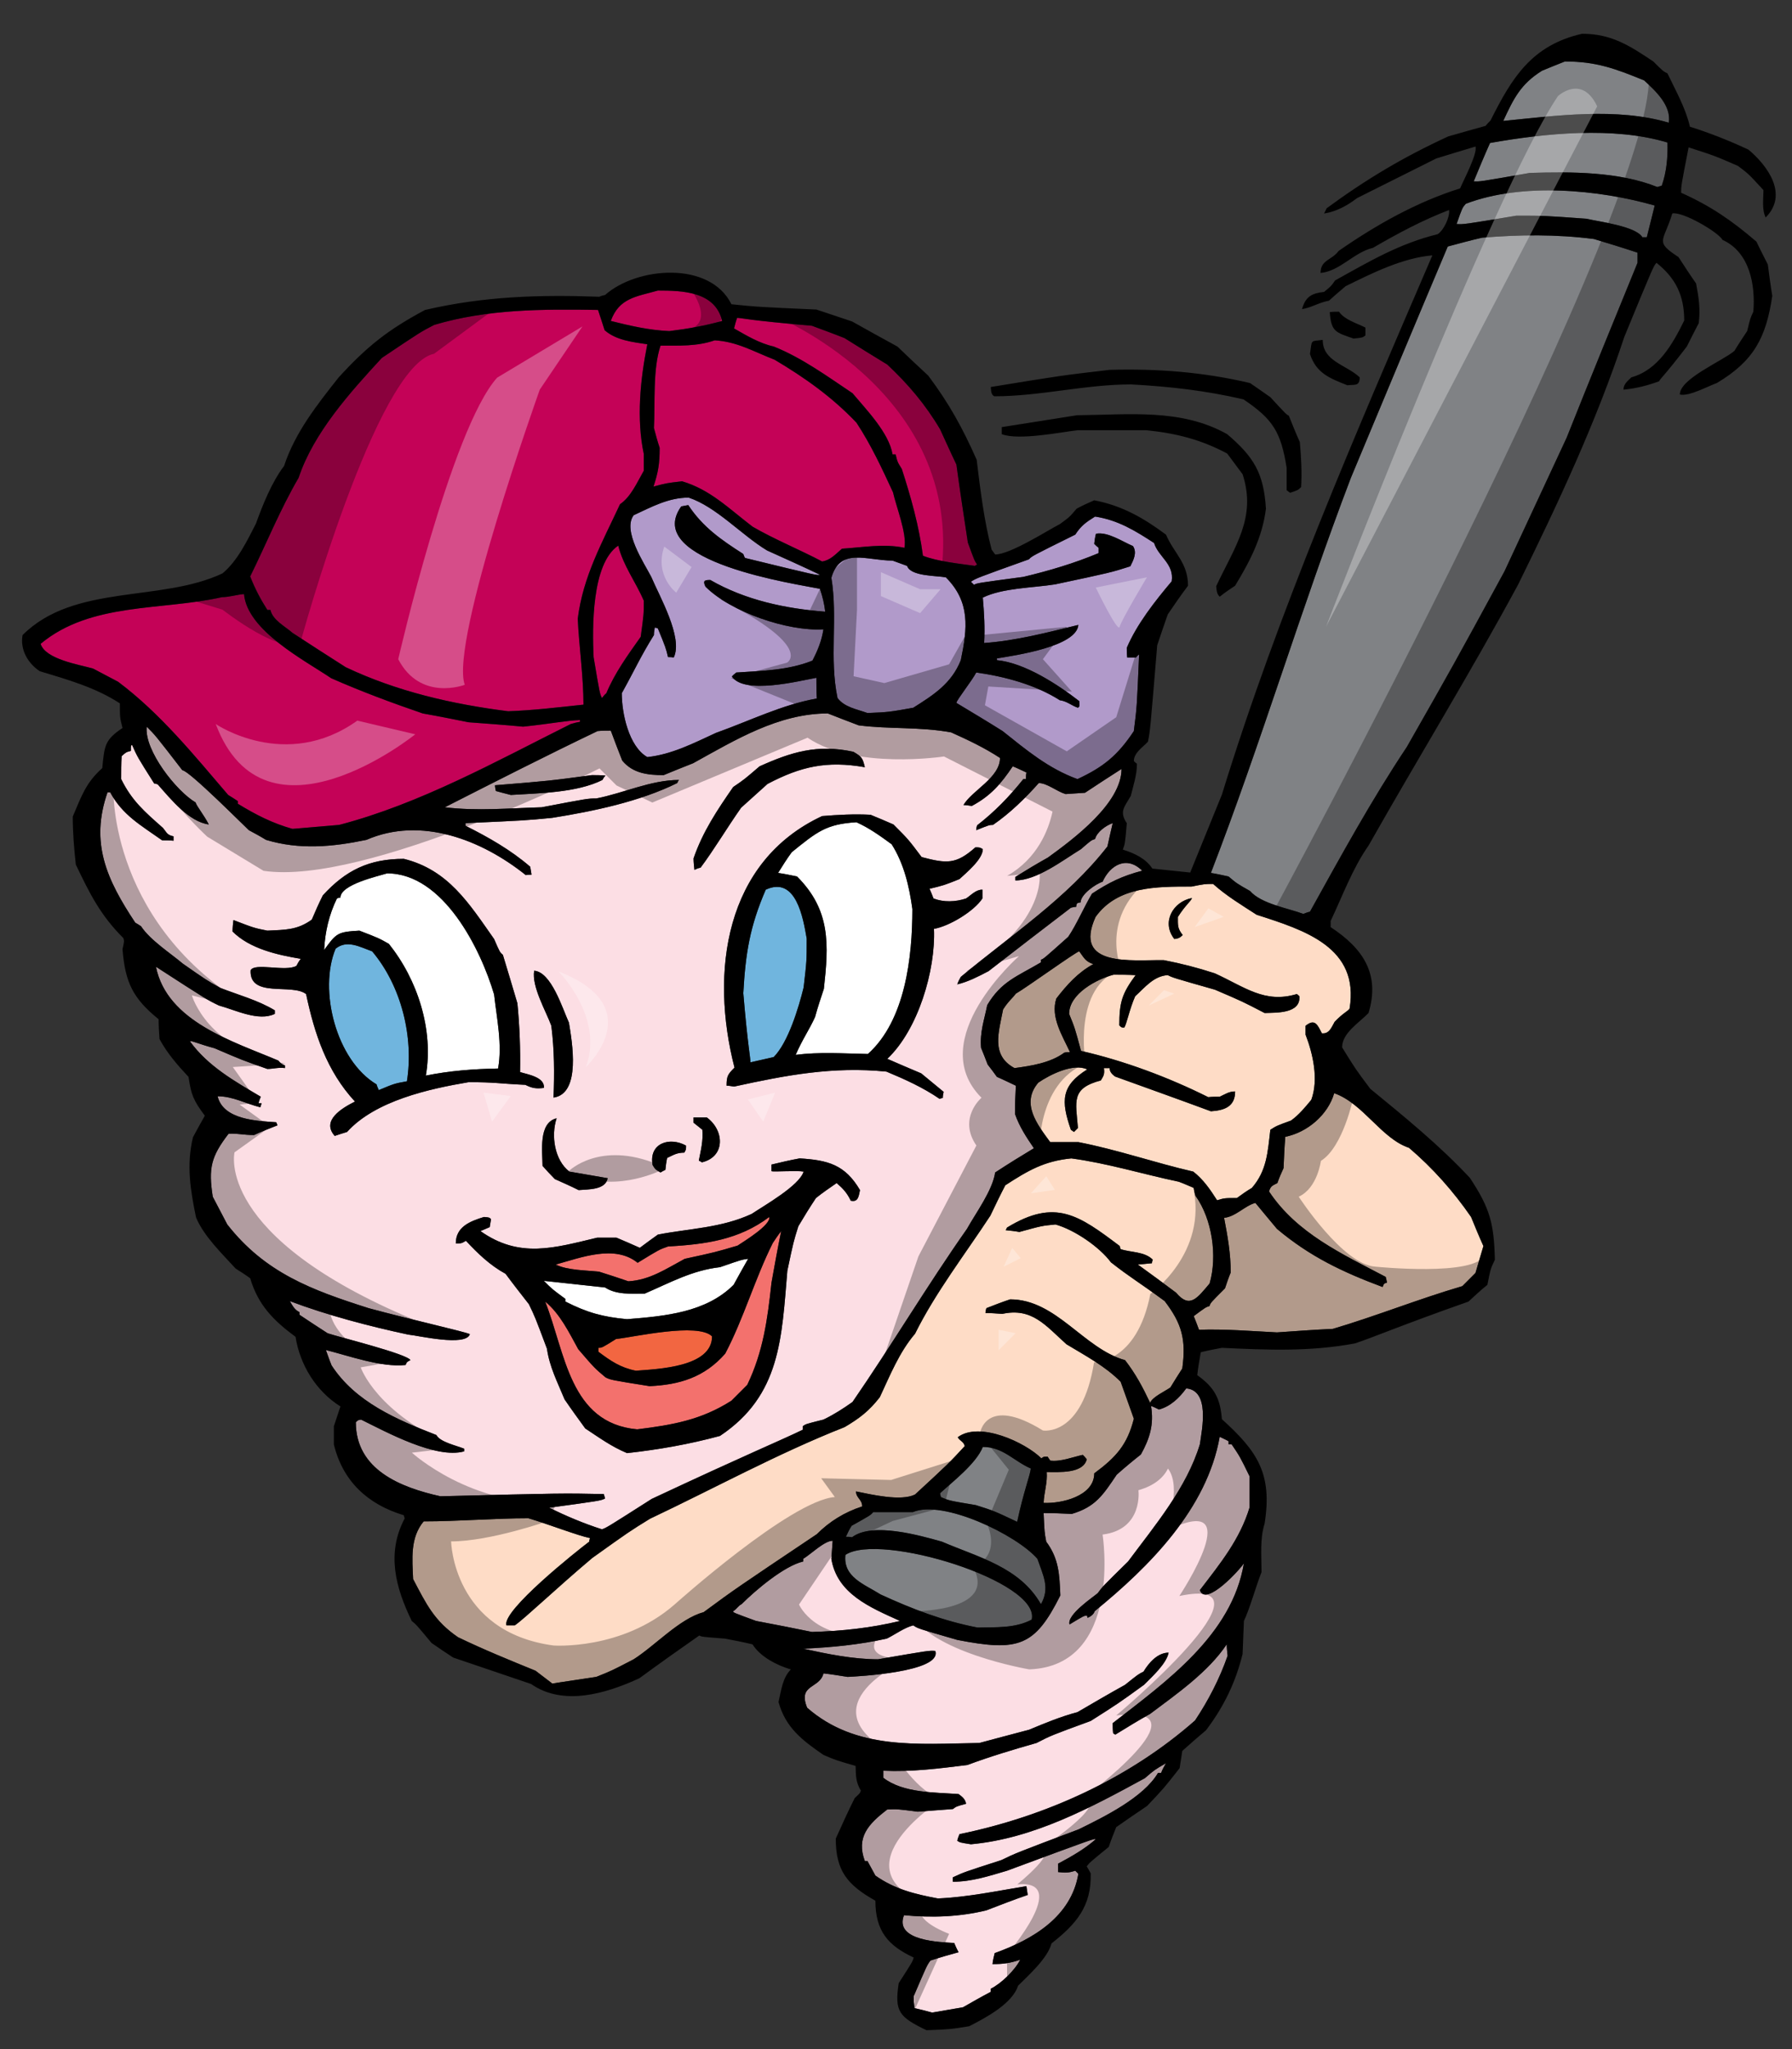
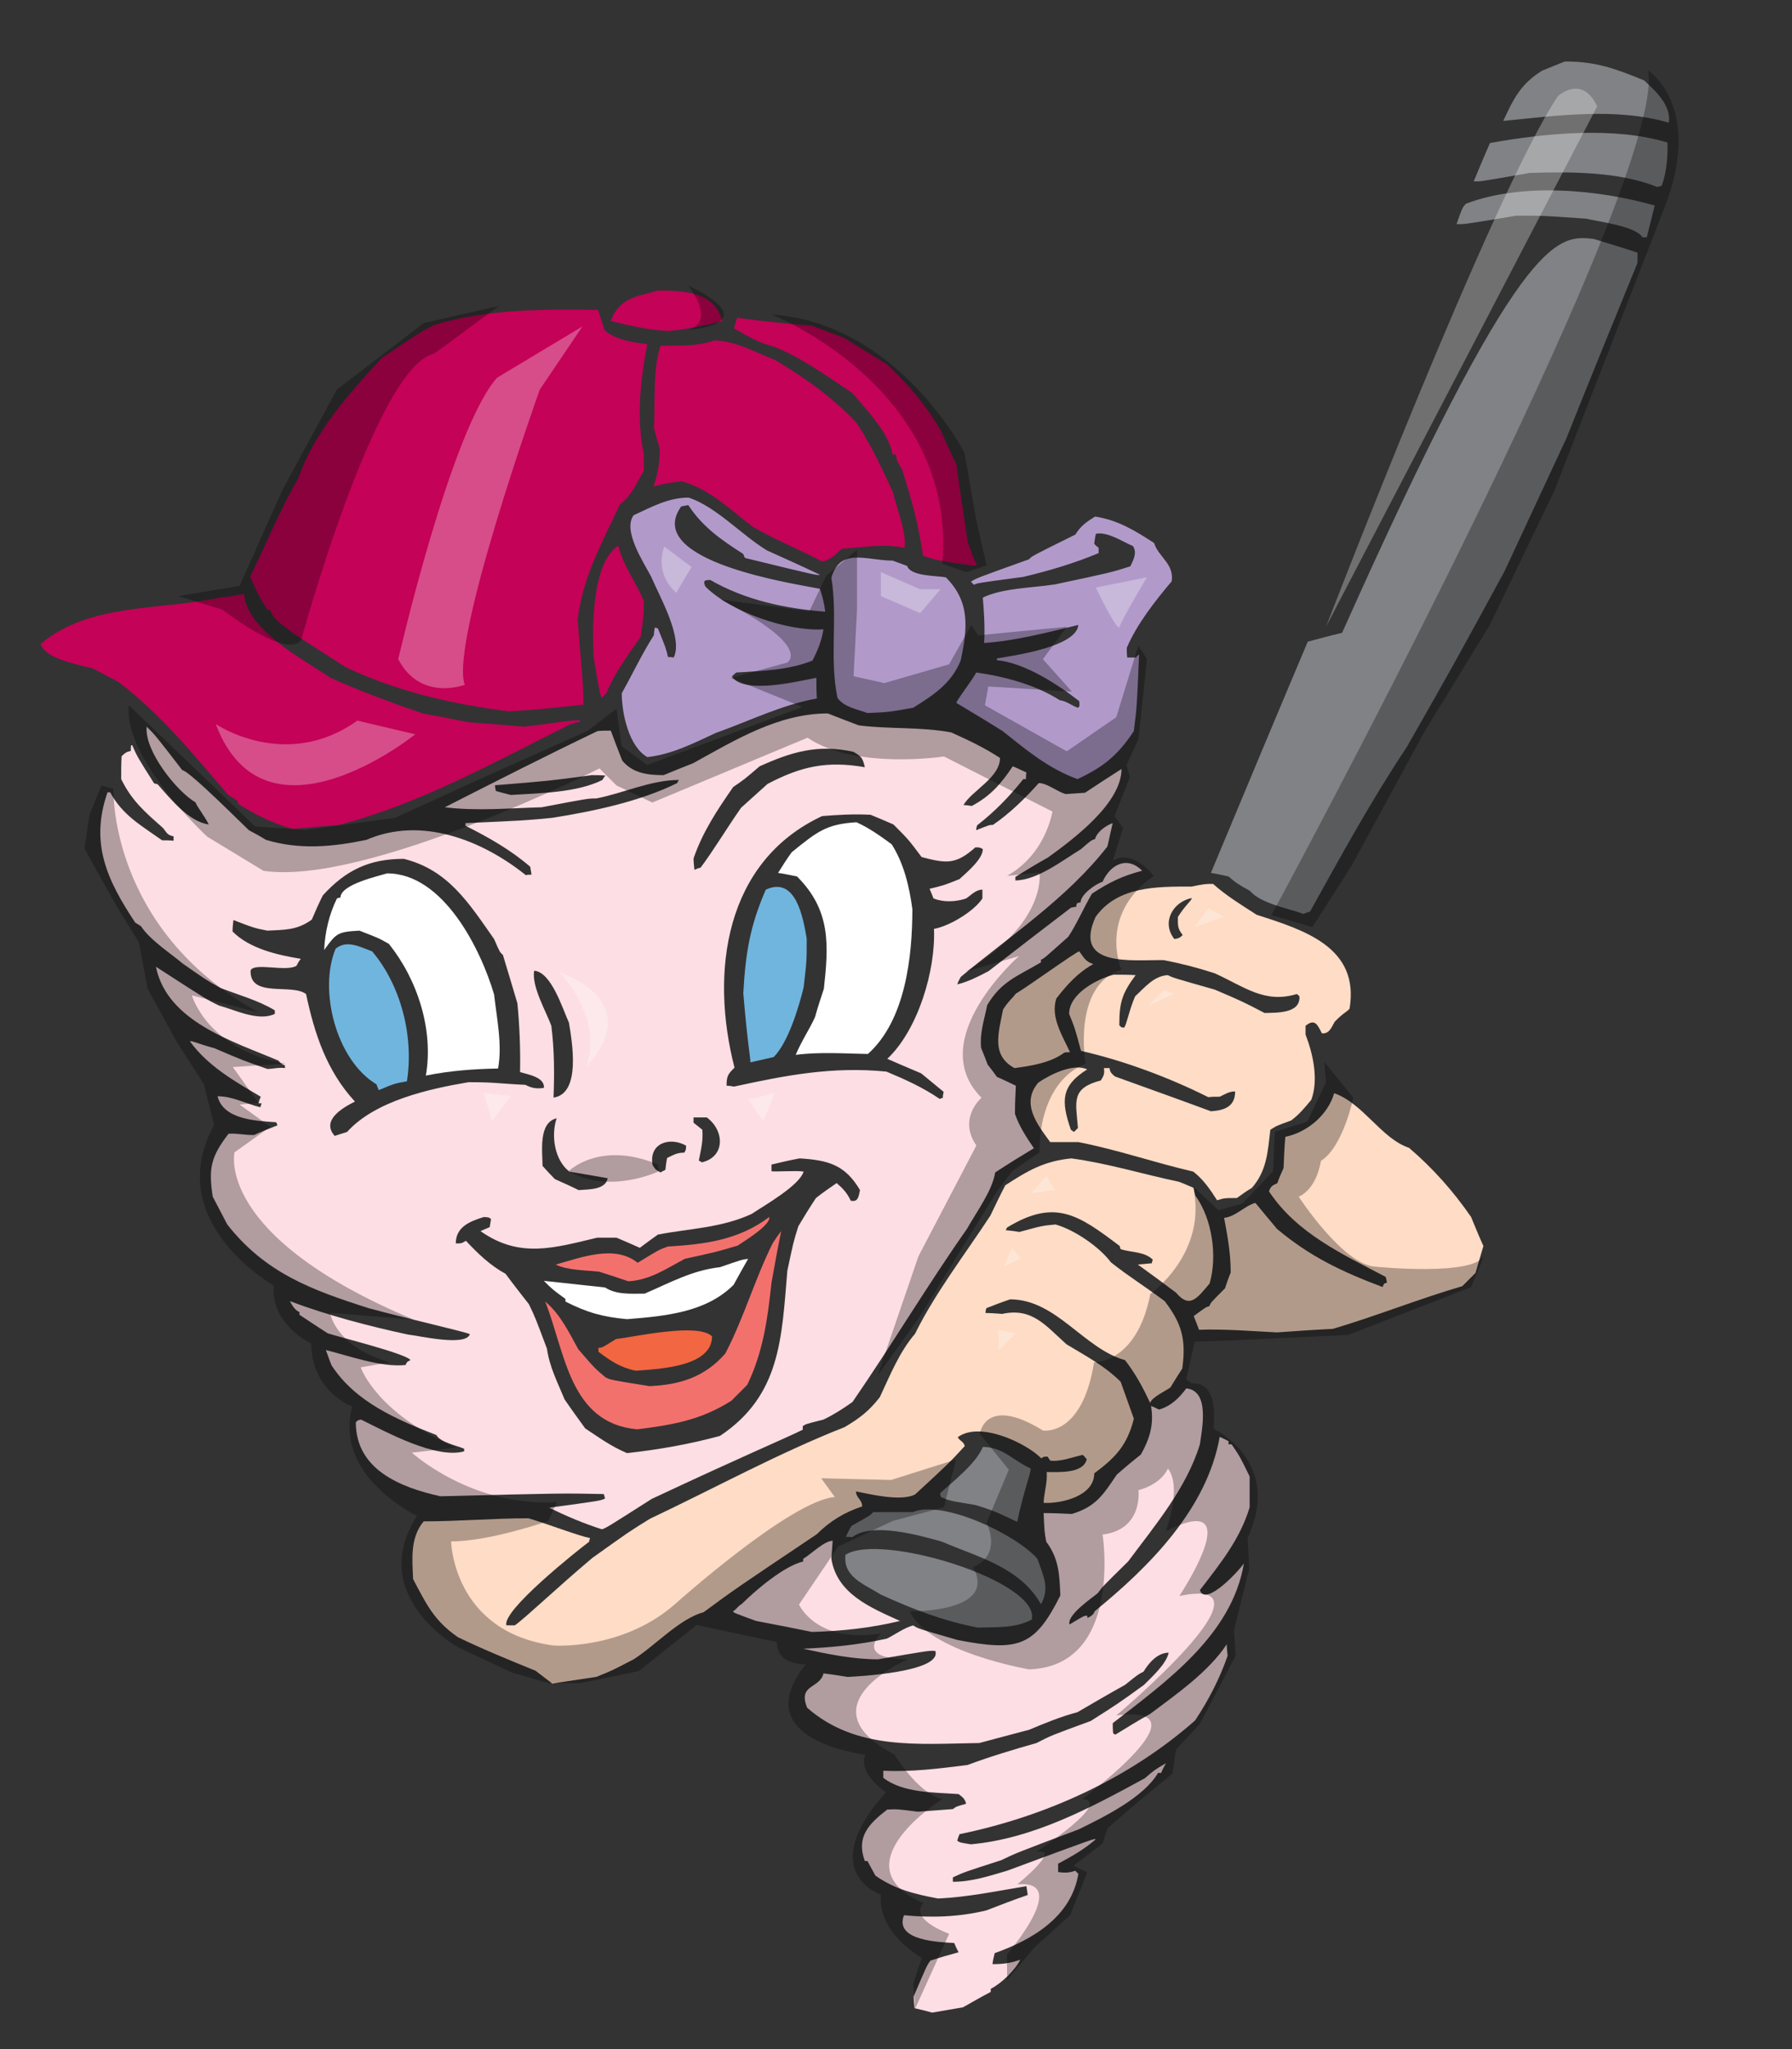
<svg xmlns="http://www.w3.org/2000/svg" version="1.1" id="Layer_1" x="0px" y="0px" width="175.124px" height="200.16px" viewBox="0 0 175.124 200.16" style="enable-background:new 0 0 175.124 200.16;" xml:space="preserve">
  <rect x="0" y="0" width="175.124" height="200.16" fill="#333333" stroke="none" />
  <path id="color8" style="fill:#F26641;" d="M62.141,133.883c-1.505-0.302-2.452-0.947-3.657-1.851c0-0.129,0-0.259,0-0.388  c0.344,0,0.344,0,1.721-0.859c1.679-0.173,8.003-1.636,9.38-0.259C69.585,133.539,64.292,133.71,62.141,133.883z" />
  <path id="color7" style="fill:#FCDEE4;" d="M59,145.929c0.044,0.131,0.086,0.26,0.129,0.433c-0.43,0.215-0.43,0.215-5.464,0.902  c1.677,0.817,3.399,1.549,5.163,2.109c0.474-0.174,0.474-0.174,4.862-2.97c9.466-4.432,12.349-5.593,14.759-6.755  c0-0.13,0-0.259,0-0.345c0.301-0.216,0.301-0.216,2.022-0.646c0.99-0.473,1.936-1.075,2.84-1.72  c3.829-5.551,7.315-11.403,11.187-16.91c0.86-1.549,2.495-3.742,2.754-5.508c1.248-0.817,2.495-1.592,3.786-2.366  c-0.732-1.075-1.42-2.108-1.85-3.356c0-0.946,0.042-1.85,0.086-2.754c-0.646-0.301-1.248-0.603-1.85-0.86  c-0.302-0.43-0.603-0.818-0.904-1.205c-0.215-0.559-0.43-1.119-0.645-1.635c-0.129-1.549,0.302-2.667,0.603-4.173  c1.375-2.323,2.925-2.796,5.248-4.173c0-0.086,0-0.173,0-0.259c0.259-0.086,0.259-0.086,2.669-2.237  c0.817-1.204,1.548-2.926,2.322-4.216c1.636-1.076,2.925-1.722,4.905-2.238c-1.507-1.506-3.141-0.559-3.872,1.076  c-0.689,0.216-2.151,1.249-2.151,2.023c-0.129,0-0.258,0.043-0.345,0.086c-0.042,0.086-0.086,0.214-0.086,0.343  c-0.172,0-0.344,0.043-0.516,0.087c-2.712,2.064-5.379,4.129-8.047,6.195c-0.989,0.517-1.979,1.033-3.056,1.291  c0.087-0.258,0.216-0.517,0.345-0.732c4.905-4.087,10.369-7.658,14.328-12.736c0.172-0.774,0.344-1.549,0.518-2.281  c-0.647,0.215-1.55,0.86-1.723,1.549c-0.387,0.129-0.387,0.129-1.376,0.99c-1.764,1.076-4.304,3.055-6.412,3.055  c0-0.128,0-0.257,0-0.344c1.033-0.645,2.108-1.291,3.185-1.893c2.495-1.808,7.186-5.293,7.186-8.649  c-1.205,0.775-2.409,1.549-3.571,2.325c-0.646,0.043-1.291,0.086-1.893,0.128c-0.861-0.257-1.808-1.075-2.625-1.075  c-1.291,1.462-2.841,2.969-4.475,4.087c-0.345,0-0.345,0-1.635,0.516c0-0.172,0.043-0.344,0.086-0.473  c1.721-1.335,3.141-2.797,4.517-4.518c0.087,0,0.173,0,0.259,0c0-0.215,0-0.431,0.042-0.646c-0.473-0.215-0.902-0.43-1.333-0.603  c-1.161,1.72-2.15,2.882-4.001,3.872c-0.301-0.042-0.56-0.086-0.817-0.086c0.817-1.42,3.571-2.668,3.571-4.604  c-1.507-0.989-3.142-1.764-4.775-2.495c-3.057-0.56-6.025-0.301-9.037-0.688c-1.033-0.387-2.021-0.775-3.012-1.162  c-4.819,0-9.036,2.582-13.165,4.862c-0.991,0.387-1.937,0.774-2.883,1.162c-1.549,0-3.012-0.171-4.045-1.42  c-0.387-0.989-0.774-1.979-1.118-2.926c-0.431,0-0.861,0-1.291,0.043c-4.948,2.367-10.025,4.948-14.931,7.444  c3.141,0.387,6.325,0.086,9.466,0c4.518-0.861,4.518-0.861,5.335-0.861c2.668-0.516,5.335-1.807,8.089-1.807  c-0.086,0.086-0.129,0.171-0.172,0.301c-3.658,1.808-8.175,2.754-12.219,3.399c-2.668,0.257-2.668,0.257-8.477,0.516  c0,0.086,0,0.172,0,0.258c2.238,1.119,4.432,2.367,6.325,4.002c0.043,0.258,0.086,0.517,0.129,0.775c-0.215,0-0.387,0-0.56,0.043  c-4.302-3.443-10.24-5.766-15.576-3.443c-3.313,0.689-6.541,0.99-9.81,0c-0.559-0.344-1.119-0.645-1.679-0.946  c-0.258-0.215-5.852-5.852-6.497-5.852c-2.624-3.399-2.624-3.399-3.485-4.26c-0.258,2.324,2.925,6.326,4.776,7.401  c0.086,0.344,0.774,1.161,1.291,2.151c-1.936-0.259-3.7-2.453-4.992-3.915c-0.128-0.044-0.257-0.086-0.343-0.086  c-1.635-2.583-1.635-2.583-2.152-3.744c-0.129,0-0.129,0-0.129,0.559c-0.473,0.129-0.473,0.129-0.903,0.516  c-0.043,0.732-0.043,1.463-0.043,2.238c1.033,2.108,2.281,3.183,4.087,4.775c0.388,0.474,0.388,0.688,1.033,0.818  c0,0.129,0,0.258,0,0.43c-0.387-0.042-0.775-0.042-1.119-0.042c-2.065-1.463-3.872-2.453-5.077-4.69c-0.086,0-0.172,0-0.258,0  c-1.722,4.948-0.087,8.52,2.711,12.736c0.172,0.086,0.344,0.215,0.559,0.344c0.904,1.377,2.926,2.668,4.087,3.657  c2.281,1.592,2.281,1.592,3.658,2.367c1.764,0.688,3.7,1.205,5.334,2.195c0,0.086,0,0.215,0,0.344  c-1.591,0.774-3.872-0.388-5.464-0.817c-1.162-0.56-1.162-0.56-6.153-3.787c1.076,5.379,7.616,7.316,11.962,9.166  c0.258,0.3,0.258,0.3,0.645,0.473c0,0.086,0,0.172,0,0.258c-0.645-0.086-1.162,0.086-1.721,0.086  c-2.453-0.86-2.453-0.86-5.163-2.023c-1.593-0.43-2.152-0.731-2.411-0.688c1.765,2.452,4.389,3.916,6.928,5.422  c-0.086,0.215-0.172,0.43-0.215,0.645c0.086,0,0.172,0,0.301,0c-0.043,0.129-0.086,0.258-0.128,0.387  c-1.42-0.344-2.669-1.075-4.175-1.075c0.56,2.323,3.916,2.409,5.724,2.539c0.042,0.085,0.085,0.172,0.128,0.301  c-0.774,0.302-1.548,0.603-2.28,0.946c-1.162,0-1.506-0.171-2.496-0.129c-1.721,2.239-1.979,3.357-1.549,6.154  c0.473,0.903,0.947,1.808,1.42,2.711c3.701,4.732,8.261,6.41,13.812,8.175c4.302,1.162,9.337,2.281,9.896,2.538  c-0.387,1.249-5.078,0.129-6.024,0.045c-3.829-0.819-7.917-1.893-11.575-3.272c0.258,0.432,0.473,0.861,0.946,1.077  c0,0.085,0,0.172,0,0.258c0.904,0.602,1.808,1.204,2.754,1.807c1.163,0.388,7.789,2.022,8.089,2.625  c-0.344,0.172-0.344,0.172-0.473,0.473c-2.365,0.259-5.55-0.902-7.788-1.462c0.172,0.474,0.345,0.989,0.559,1.505  c2.324,3.572,6.368,5.292,10.241,6.799c0.344,0.689,1.979,1.033,2.711,1.334c0,0.087,0,0.172,0,0.259  c-2.754,0.774-7.616-1.895-10.068-3.1c-0.302,0.044-0.302,0.044-0.517,0.26c0,4.648,4.389,6.367,8.261,7.228  C54.955,145.845,54.955,145.845,59,145.929z M58.871,76.183c-2.496,1.248-6.196,1.291-8.95,1.463  c-0.517-0.128-0.99-0.258-1.463-0.387c-0.043-0.215-0.086-0.387-0.086-0.559c5.292-0.431,5.292-0.431,9.466-0.99  c0.43,0,0.861,0,1.334,0.044C59.044,75.882,58.957,76.011,58.871,76.183z M87.313,80.529c1.463,1.463,1.463,1.463,2.754,3.184  c2.452,0.645,3.355,0.731,5.25-0.947c0.43,0,0.43,0,0.729,0.172c0,0.99-1.634,2.324-2.279,2.926  c-1.506,0.603-1.506,0.603-2.926,0.946c0.13,0.301,0.259,0.603,0.387,0.947c0.99,0.387,2.151,0.344,3.185,0  c0.517-0.345,0.946-0.861,1.593-0.861c0,0.259,0,0.56,0,0.861c-0.817,1.247-3.229,2.71-4.733,2.968  c0.172,4.045-1.551,9.853-4.562,12.694c1.076,0.473,2.195,0.946,3.314,1.42c0.73,0.601,1.463,1.204,2.194,1.807  c-0.043,0.172-0.085,0.387-0.085,0.602c-0.131,0-0.216,0.044-0.303,0.086c-1.636-1.12-3.355-1.894-5.206-2.668  c-5.249-0.517-9.767,0.344-14.888,1.463c-0.258-0.043-0.516-0.086-0.731-0.086c0-0.947,0.129-1.119,0.775-1.764  c-2.41-9.337-0.947-20.137,8.562-24.569c1.592-0.129,3.141-0.215,4.733-0.129C85.806,79.883,86.538,80.184,87.313,80.529z   M71.65,76.872c1.075-0.731,1.075-0.731,2.581-2.022c3.056-1.377,5.637-2.194,9.165-1.42c0.817,0.474,0.904,0.602,1.12,1.506  c-3.701-0.646-6.239-0.086-9.51,1.634c-0.86,0.775-1.72,1.549-2.581,2.324c-1.334,1.893-2.668,4.13-3.959,5.852  c-0.215,0.043-0.431,0.129-0.602,0.215c-0.043-0.387-0.086-0.774-0.086-1.118C68.682,81.217,70.101,79.109,71.65,76.872z   M67.777,109.142c0.431,0,0.861,0,1.291,0c1.721,1.248,1.85,3.83-0.473,4.388c-0.129-0.085-0.215-0.128-0.302-0.172  c0.216-1.118,0.43-1.892,0.344-3.011c-0.301-0.258-0.603-0.474-0.861-0.688C67.777,109.486,67.777,109.314,67.777,109.142z   M67.046,111.895c0,0.388,0,0.388-0.173,0.688c-0.731,0-1.032,0.216-1.677,0.517c-0.086,0.388-0.129,0.774-0.172,1.162  c-0.172,0.086-0.344,0.171-0.474,0.258c-0.516-0.301-0.516-0.301-0.774-0.731C63.389,111.682,65.411,110.992,67.046,111.895z   M55.644,114.433c1.248,0.216,2.496,0.432,3.744,0.646c-0.215,1.162-1.893,1.077-2.84,1.162c-0.775-0.387-1.549-0.731-2.324-1.075  c-0.431-0.43-0.818-0.861-1.205-1.291c0-1.376-0.431-4.216,1.377-4.647C53.837,110.907,54.181,113.315,55.644,114.433z   M52.202,94.813c1.677,0.129,2.753,3.658,3.399,5.078c0.301,1.851,1.205,6.927-1.506,7.314c0.086-2.41,0.086-4.604-0.215-7.014  C53.363,98.773,51.943,96.363,52.202,94.813z M33.915,110.562c-0.43,0.129-0.817,0.257-1.205,0.387  c-1.334-1.505,0.688-2.71,1.979-3.356c-2.754-2.97-3.958-6.625-4.776-10.498c-1.377-1.076-5.55,0.43-5.421-2.324  c0.387-0.774,3.441,0.172,4.474-0.431c0.129-0.258,0.258-0.473,0.43-0.688c-2.323-0.387-4.991-0.989-6.669-2.667  c0-0.388,0.043-0.774,0.086-1.119c2.022,0.775,2.022,0.775,3.313,1.033c1.721-0.085,2.925-0.043,4.345-1.076  c0.345-0.817,0.688-1.591,1.076-2.365c2.237-2.453,4.518-3.572,7.917-3.572c4.346,1.076,6.369,4.347,8.821,7.832  c0.56,1.291,0.56,1.291,0.86,1.549c0.474,1.549,0.946,3.141,1.419,4.734c0.215,2.237,0.301,4.474,0.259,6.711  c0.645,0.215,2.453,0.474,2.323,1.549c-0.732,0.087-1.119,0.043-1.808-0.302c-2.753-0.128-2.839-0.258-5.55-0.258  C41.961,106.346,36.669,107.507,33.915,110.562z M45.533,121.19c-0.431,0.259-0.431,0.259-0.99,0.259  c0-1.593,1.334-2.152,2.754-2.583c0.517,0.042,0.517,0.042,0.688,0.216c-0.043,0.258-0.085,0.517-0.129,0.774  c-0.301,0.129-0.602,0.258-0.903,0.388c3.829,2.71,7.228,1.635,11.401,0.645c0.603,0,1.249,0,1.894,0  c0.732,0.302,1.506,0.647,2.28,0.99c0.56-0.43,1.162-0.86,1.765-1.292c3.098-0.602,6.196-0.645,9.165-2.021  c1.291-0.86,4.647-2.754,5.077-4.132c-0.645-0.129-2.925,0.045-3.141-0.042c0-0.215,0-0.43,0-0.645  c0.904-0.217,1.807-0.432,2.754-0.603c2.753,0.171,4.432,0.603,5.895,3.097c-0.129,0.603-0.172,1.205-0.904,1.033  c-0.344-0.73-0.731-1.162-1.377-1.721c-0.688,0.474-1.377,0.946-2.022,1.462c-0.602,0.904-1.162,1.809-1.721,2.754  c-0.474,1.506-0.474,1.506-1.076,4.347c-0.559,6.583-0.645,12.175-6.583,16.134c-3.012,0.818-5.981,1.336-9.08,1.68  c-1.548-0.645-2.71-1.506-4.087-2.41c-0.688-0.946-1.376-1.893-2.021-2.84c-0.689-1.678-1.463-3.14-1.721-4.948  c-1.162-3.099-1.162-3.099-1.764-4.346c-0.775-0.989-1.549-1.978-2.281-2.97C47.9,123.598,46.694,122.437,45.533,121.19z   M117.26,141.068c-1.291,4.26-4.389,7.917-7.014,11.447c-2.495,2.45-2.495,2.45-2.97,3.097c-0.386,0.346-3.054,2.108-2.753,3.055  c1.42-0.86,1.42-0.86,1.722-0.86c0,0.043,0,0.128,0.043,0.215c0.301-0.13,0.603-0.345,0.688-0.645  c5.337-4.348,10.972-9.982,12.221-17.039c0.258,0.13,0.559,0.257,0.861,0.43c0,0.086,0,0.172,0,0.301c0.085,0,0.171,0,0.301,0  c0.817,1.205,0.817,1.205,1.763,3.142c0,0.99,0,1.98,0,3.012c-0.945,3.141-2.882,5.507-4.861,8.09  c0.56,1.721,4.044-2.151,4.302-2.626c-1.161,7.014-7.615,11.575-12.82,15.62c0,0.301,0,0.645,0.042,0.99  c0.043,0.041,0.129,0.086,0.216,0.129c1.117-0.689,2.236-1.378,3.398-2.023c2.583-1.937,5.68-4.088,7.486-6.797  c0,0.343,0.044,0.731,0.087,1.117c-0.774,2.237-1.894,4.39-3.185,6.325c-6.454,5.681-14.629,9.38-23.02,11.102  c-0.086,0.214-0.172,0.43-0.216,0.645c0.259,0.173,0.259,0.173,1.335,0.344c6.109-0.559,11.703-3.571,16.995-6.454  c0.947-0.817,0.947-0.817,2.065-1.463c-0.172,0.301-0.345,0.603-0.474,0.945c-0.129,0-0.215,0-0.301,0  c-1.42,2.411-5.292,4.304-7.745,5.509c-6.152,2.323-6.152,2.323-7.573,3.012c-3.614,1.163-3.614,1.163-4.732,1.679  c0,0.129,0,0.258,0,0.431c1.851,0,3.529-0.561,5.291-1.076c8.606-3.185,8.606-3.185,8.65-3.055  c-1.075,0.946-2.366,1.677-3.657,2.366c0,0.257,0,0.516,0,0.818c0.688,0.084,1.032,0.084,1.678-0.13  c0.086,0.085,0.172,0.172,0.301,0.302c-0.688,4.173-4.432,6.41-8.175,7.745c-0.086,0.344-0.172,0.688-0.216,1.074  c1.033,0,1.722-0.085,2.711-0.43c-0.516,1.033-1.851,2.323-2.882,2.84c0,0.085,0,0.171,0,0.301c-0.904,0.474-1.808,0.99-2.711,1.506  c-1.033,0.172-2.023,0.345-3.012,0.518c-0.604-0.173-1.162-0.302-1.721-0.431c-0.044-0.387-0.087-0.774-0.087-1.162  c1.291-3.013,1.291-3.013,1.635-3.485c0.903-0.301,1.807-0.559,2.754-0.817c-0.172-0.301-0.302-0.603-0.431-0.904  c-1.291-0.084-5.895-0.171-4.905-2.711c2.711,0.26,5.38,0.173,8.046-0.473c1.335-0.516,2.668-1.033,4.046-1.506  c-0.044-0.302-0.086-0.602-0.131-0.86c-2.881,0.472-5.722,1.075-8.647,1.204c-2.279-0.43-4.217-0.902-6.11-2.237  c-0.257-0.473-0.517-0.946-0.774-1.42c-0.085,0-0.171,0-0.257,0c-0.861-2.323,0.343-3.613,2.193-5.034  c0.99-0.043,0.99-0.043,2.969,0.216c1.119-0.085,2.28-0.172,3.442-0.259c0.345-0.257,0.345-0.257,1.291-0.516  c-0.087-0.473-0.388-0.689-0.731-0.947c-2.323-0.173-5.422-0.086-7.358-1.592c0-0.257,0-0.475,0-0.688  c2.754,0.128,5.465-0.217,8.219-0.561c2.195-0.817,4.476-1.505,6.755-2.149c1.42-0.733,1.42-0.733,5.293-2.151  c2.711-1.721,2.711-1.721,5.207-3.528c0.816-0.818,2.193-2.065,2.409-3.143c-1.076,0-1.937,0.99-2.453,1.852  c-0.517,0.258-0.517,0.258-1.807,1.291c-1.55,0.859-3.099,1.764-4.647,2.668c-1.635,0.43-3.185,1.075-4.733,1.72  c-1.635,0.432-3.27,0.861-4.861,1.292c-5.982,0.085-12.048,0.731-16.824-3.442c-0.947-2.323,1.248-1.851,1.592-3.357  c0.774,0.086,1.549,0.216,2.367,0.343c0.902-0.042,9.25-0.473,8.563-2.537c-0.603-0.043-0.603-0.043-5.595,0.817  c-2.452,0-4.947-0.518-7.314-1.033c2.796-0.129,5.464-0.388,8.175-0.989c0.86-0.43,1.721-1.075,2.583-1.292  c0.43,0.302,0.43,0.302,4.302,1.421c5.981,1.163,7.574,0.645,10.069-4.345c-0.086-2.023-0.13-3.572-1.378-5.25  c-0.171-0.903-0.171-0.903-0.257-2.796c0.903,0,1.807,0.041,2.753,0.085c2.324-0.689,3.055-1.85,4.389-3.829  c0.774-0.689,1.549-1.334,2.367-1.979c0.86-1.549,1.291-2.928,0.989-4.733c0.258,0.085,0.517,0.214,0.774,0.344  c1.118-0.302,1.979-1.118,2.667-2.064C118.249,135.819,117.475,139.562,117.26,141.068z M79.352,159.398  c-1.85-0.387-3.658-0.731-5.465-1.075c-2.237-0.818-2.237-0.818-2.237-0.946c0.387-0.258,0.517-0.559,0.817-0.689  c1.377-1.376,4.173-3.743,6.024-4.172c0-0.087,0-0.174,0-0.26c0.731-0.431,2.065-1.765,2.883-1.765  c-0.043,0.56-0.087,1.163-0.129,1.765c0.559,3.4,3.744,4.733,6.712,6.067C85.117,159.011,82.278,159.312,79.352,159.398z" />
  <path id="color6" style="fill:#FEDCC6;" d="M130.383,106.776c2.839,0.989,4.604,4.431,7.314,5.335  c2.324,1.979,4.347,4.26,6.066,6.755c0.387,0.946,0.774,1.893,1.205,2.84c-0.257,0.861-0.516,1.722-0.775,2.625  c-0.43,0.43-0.86,0.86-1.288,1.291c-4.262,1.248-8.435,2.927-12.652,4.173c-1.849,0.087-3.655,0.217-5.463,0.344  c-2.539-0.127-5.076-0.344-7.617-0.257c-0.171-0.475-0.344-0.904-0.515-1.333c1.161-0.86,1.161-0.86,1.548-0.99  c0.086-0.301,0.086-0.301,1.508-1.723c0.17-0.515,0.344-1.032,0.558-1.549c0-1.85-0.301-3.527-0.646-5.335  c1.162-0.128,1.98-1.161,3.057-1.462c0.688,0.817,1.376,1.679,2.108,2.538c3.227,2.711,6.411,4.217,10.325,5.68  c0.13-0.345,0.13-0.345,0.431-0.43c-0.042-0.217-0.085-0.388-0.128-0.56c-4.26-2.237-8.693-4.26-11.403-8.347  c0.173-0.56,0.343-0.56,0.817-0.817c0.173-0.517,0.388-0.99,0.604-1.463c0.042-1.033,0.085-2.065,0.171-3.055  C127.76,110.605,129.781,108.884,130.383,106.776z M122.809,89.349c4.692,1.506,10.07,3.185,9.08,9.166  c-0.214,0.301-0.601,0.387-1.462,1.291c-0.301,0.517-0.518,1.204-1.248,1.119c-0.431-0.86-0.689-1.463-1.592-0.732  c0,0.259,0,0.561,0,0.86c0.73,1.894,1.29,4.389,0.56,6.369c-0.604,0.731-1.205,1.463-1.979,2.023  c-1.421,0.516-1.421,0.516-2.023,0.903c-0.258,2.194-0.344,4.002-1.807,5.68c-0.517,0.301-0.99,0.645-1.465,0.988  c-1.202,0-1.202,0-1.933,0.217c-0.69-1.076-1.336-2.023-2.325-2.799c-3.743-0.859-7.444-2.15-11.23-2.881c-0.946,0-1.85,0-2.753,0  c-1.292-1.765-2.884-3.787-1.163-5.81c1.12-0.775,3.442-1.936,4.777-1.291c-2.539,1.592-2.582,3.055-1.592,5.895  c0.085,0.044,0.172,0.129,0.301,0.215c0.129-0.129,0.259-0.258,0.388-0.387c-0.216-2.624-0.688-3.873,2.237-4.647  c0.258-0.431,0.387-0.602,0.301-1.205c0.172,0,0.344,0,0.56,0c0,0.387,0.257,0.602,0.517,0.817c3.098,1.119,6.238,2.238,9.379,3.4  c1.29-0.086,2.367-0.43,2.367-1.937c-0.604,0-0.947,0.258-1.506,0.517c-0.387,0-0.774,0-1.119,0.043  c-3.872-1.937-8.262-3.571-12.435-4.519c-0.603-2.237-0.603-2.237-1.162-3.614c0-1.979,2.711-3.399,4.346-3.83  c0.688,0,1.42,0,2.152,0.043c-1.336,1.808-1.594,2.668-1.594,4.905c0.216,0.216,0.216,0.216,0.474,0.216  c0.216-0.216,0.517-1.808,1.075-3.056c0.947-0.861,1.808-1.979,3.185-2.065c0.517,0.258,0.517,0.258,4.604,1.42  c2.71,1.161,2.71,1.161,4.86,2.28c1.12-0.043,3.53,0.086,3.401-1.635c-0.087-0.086-0.173-0.172-0.26-0.215  c-3.142,0.946-5.076-0.689-8.002-2.023c-1.721-0.559-3.228-0.947-4.991-1.291c-3.142-0.043-8.906,0.732-6.669-4.217  c2.15-3.011,5.981-2.968,9.38-2.968c1.29-0.258,1.29-0.258,2.108-0.258C119.841,87.499,121.347,88.402,122.809,89.349z   M115.108,89.564c0.731-1.162,1.291-1.548,1.377-1.85c-1.851,0.344-3.013,2.366-1.723,4.002c0.388-0.043,0.562-0.129,0.818-0.387  C115.065,90.684,115.108,90.382,115.108,89.564z M106.847,94.168c-0.774-0.258-0.903-0.603-1.376-1.248  c-0.258,0-5.207,3.571-6.196,4.131c-0.388,0.516-0.73,0.731-1.248,1.548c-0.431,2.238-1.204,4.475,1.118,5.724  c1.636-0.216,3.528-0.517,4.862-1.506c0.173-0.044,0.345-0.044,0.561-0.044c-0.732-1.592-1.937-3.441-1.335-5.249  C104.265,96.191,105.342,94.986,106.847,94.168z M84.257,147.137c0-0.691-0.602-0.818-0.602-1.466  c1.505,0.303,4.388,0.99,5.765,0.303c3.313-3.057,3.313-3.057,4.863-4.732c-0.129-0.475-0.474-0.475-0.688-0.861  c2.108-1.593,6.626,0.516,8.175,2.064c0.216-0.172,0.216-0.172,0.603-0.172c0.086,0.13,0.172,0.259,0.259,0.388  c1.032,0.13,2.194-0.345,3.184-0.56c0.129,0.129,0.258,0.259,0.387,0.431c-0.344,1.421-2.711,1.247-3.915,1.247  c0.086,1.033-0.258,1.98-0.301,3.013c1.721,0.086,4.948-0.647,4.948-2.884c2.15-1.592,3.226-2.796,3.872-5.335  c-0.431-1.205-0.86-2.409-1.292-3.614c-1.548-1.549-3.441-2.538-5.291-3.657c-2.022-1.808-3.356-3.613-6.283-2.969  c-0.559-0.043-1.117-0.087-1.634-0.087c0-0.171,0.044-0.344,0.085-0.473c0.775-0.303,1.549-0.603,2.324-0.86  c4.518,0,7.186,4.818,11.23,5.938c1.033,1.335,1.721,2.625,2.452,4.174c0.173-0.56,1.507-1.162,1.979-1.508  c0.387-0.644,0.774-1.247,1.162-1.85c0.387-2.838-0.043-4.387-1.721-6.583c-2.754-2.022-3.271-2.236-5.25-3.785  c-1.117-1.506-3.57-3.185-5.421-3.7c-1.334,0.128-1.334,0.128-3.528,0.731c-0.474-0.086-0.903-0.13-1.334-0.173  c0.043-0.086,0.086-0.172,0.128-0.258c4.734-2.884,7.015-1.204,11.017,1.807c0,0.087,0.044,0.173,0.085,0.302  c1.033,0.345,2.324,0.215,3.142,1.032c-0.043,0.087-0.085,0.215-0.085,0.345c-0.475,0.043-0.947,0.086-1.378,0.127  c1.248,0.904,2.496,1.81,3.744,2.755c1.334,1.592,2.065,0.517,3.27-0.903c0.774-2.666,0.259-6.281-1.377-8.562  c-0.086-0.258-0.129-0.516-0.171-0.774c-0.517-0.216-0.99-0.432-1.464-0.604c-3.486-0.731-6.971-1.807-10.498-2.279  c-2.668,0.258-4.26,1.204-6.454,2.625c-0.517,0.988-0.99,1.978-1.463,2.969c-2.454,3.742-5.379,7.528-7.359,11.531  c-1.548,1.807-2.452,4.087-3.442,6.195c-1.032,1.334-1.978,2.064-3.441,2.926c-6.455,2.539-12.737,5.98-19.019,8.949  c-2.022,1.248-2.022,1.248-5.637,3.83c-3.528,2.97-6.627,5.938-7.573,6.582c-0.302,0-0.559,0-0.818,0  c-0.473-1.419,6.885-7.27,8.09-8.174c0-0.129,0.043-0.259,0.086-0.345c-1.119-0.215-4.131-1.377-6.025-1.938  c-3.398,0-6.84,0.303-10.24,0.303c-1.333,1.592-1.118,3.657-1.032,5.637c1.29,2.452,2.065,4.088,4.389,5.68  c2.496,1.204,5.034,2.238,7.572,3.271c0.516,0.387,1.076,0.817,1.636,1.248c1.419-0.216,2.839-0.431,4.302-0.647  c1.506-0.601,1.506-0.601,3.657-1.72c2.151-1.376,4.475-3.959,6.842-4.605c3.098-2.279,3.098-2.279,11.058-7.615  C81.073,148.598,82.537,147.695,84.257,147.137z" />
  <path id="color5" style="fill:#70B5DE;" d="M78.534,96.449c-0.473,1.937-1.506,5.378-2.925,6.798  c-0.775,0.172-1.549,0.345-2.281,0.517c0.044-0.301-0.257-1.592-0.688-6.755c0.216-3.916,0.646-6.541,2.194-10.112  c2.969-1.377,3.658,2.798,4.002,4.776C78.836,93.867,78.836,93.867,78.534,96.449z M32.796,92.663  c-1.678,4.045,0.044,10.886,4.002,13.252c0.043,0.172,0.129,0.345,0.215,0.56c1.548-0.645,1.548-0.645,2.753-0.86  c0.688-4.345-0.559-9.337-3.398-12.693C35.163,92.49,33.915,91.759,32.796,92.663z" />
  <path id="color4" style="fill:#B19ACA;" d="M81.246,56.433c0.86-3.012,3.442-1.678,5.98-1.678c0.474,0.172,0.947,0.344,1.419,0.517  c0.345,1.032,2.883,0.946,3.788,1.118c2.409,2.409,2.107,4.992,1.462,8.089c-0.903,2.28-2.668,3.4-4.646,4.647  c-2.41,0.43-2.41,0.43-4.476,0.516c-1.075-0.387-2.237-0.559-2.925-1.463C81.03,64.308,81.892,60.349,81.246,56.433z M95.187,57.122  c0.301-0.172,0.301-0.172,4.817-0.775c2.539-0.602,4.992-1.333,7.358-2.323c0-0.172,0-0.344,0-0.517  c-0.172-0.128-0.301-0.258-0.43-0.386c0.042-0.345,0.085-0.688,0.172-0.99c1.161-0.215,2.581,0.774,3.614,1.204  c0.43,0.647,0.043,1.377-0.258,1.98c-1.895,0.603-1.895,0.603-7.358,1.764c-2.194,0.345-5.12,0.345-7.058,1.292  c0.131,1.506,0.217,2.926,0.131,4.433c3.098-0.216,6.195-1.033,9.207-1.766c-0.171,2.109-6.109,2.97-7.959,3.271  c0,0.042,0,0.086,0,0.172c2.71,0.257,5.938,2.367,8.046,4.001c0.043,0.516,0.043,0.516-0.129,0.646  c-0.646-0.216-1.077-0.646-1.765-0.732c-2.366-1.506-5.378-2.323-8.175-2.71c-0.388,0.774-1.937,2.71-1.937,2.969  c1.506,0.903,3.013,1.807,4.518,2.753c2.322,1.85,4.475,3.658,7.314,4.69c2.495-1.162,3.915-2.281,5.508-4.69  c0.301-2.367,0.301-2.367,0.516-7.486c-0.129,0.086-0.215,0.172-0.301,0.301c-0.301,0-0.602,0-0.861,0  c-0.043-0.344-0.043-0.646-0.043-0.946c0.99-2.324,2.755-4.562,4.39-6.498c0.257-1.72-1.291-2.366-1.721-3.743  c-1.852-1.205-3.527-2.238-5.767-2.582c-0.902,0.559-1.376,0.903-1.936,1.764c-4.26,2.108-4.26,2.108-4.519,2.41  c-5.162,1.85-5.162,1.85-5.679,2.194C94.972,56.907,95.058,56.993,95.187,57.122z M69.413,56.648  c3.443,1.98,7.358,2.797,11.23,3.099c-0.086-0.774-0.258-1.463-0.516-2.237c-2.065-0.431-17.426-2.625-13.554-8.046  c0.215-0.042,0.43-0.086,0.688-0.129c1.42,2.152,3.227,3.399,5.378,4.775c0.044,0.13,0.086,0.259,0.173,0.389  c7.056,1.72,7.056,1.72,7.314,1.634c-1.721-0.818-3.442-1.592-5.164-2.367c-2.495-1.506-4.948-4.259-7.658-5.163  c-1.979,0-3.615,0.904-5.379,1.721c-1.119,1.506,1.032,4.69,1.721,6.023c0.775,1.851,3.142,5.938,2.195,7.875  c-0.215-0.043-0.387-0.043-0.559-0.043c-0.215-0.903-0.215-0.903-0.99-2.796c-0.129-0.043-0.215-0.086-0.301-0.086  c-0.043,0.215-0.086,0.474-0.086,0.731c-1.291,2.066-1.894,3.442-3.141,5.68c0,1.979,0.688,5.207,2.495,6.239  c2.41-0.258,4.562-1.377,6.712-2.366c3.27-1.163,6.454-2.755,9.854-3.356c-0.043-0.689-0.043-1.377-0.043-2.022  c-1.678,0.301-7.057,1.678-8.261-0.129c0.129-0.13,0.258-0.258,0.43-0.387c2.581-0.173,5.077-0.215,7.444-1.162  c0.516-0.99,0.903-1.936,1.076-3.055c-3.485,0.215-9.036-1.678-11.532-4.174C68.682,56.734,68.811,56.648,69.413,56.648z" />
  <path id="color3" style="fill:#F3716D;" d="M58.527,124.203c-1.291-0.13-3.099-0.13-4.217-0.691c2.496-0.687,5.766-1.976,8.003-0.17  c2.109-1.292,2.109-1.292,2.969-1.593c3.657-0.213,6.928-0.645,9.896-2.883c0.172,0.775-2.452,2.366-3.097,2.797  c-2.195,0.647-2.195,0.647-5.164,1.291c-1.851,0.99-3.399,2.065-5.508,2.194C60.42,124.803,59.474,124.503,58.527,124.203z   M63.475,135.389c-3.786-0.603-3.786-0.603-4.302-0.861c-1.076-0.903-1.076-0.903-2.667-2.754c-0.904-1.636-1.764-3.441-3.227-4.646  c1.979,4.991,2.366,11.876,8.992,12.479c3.443-0.431,6.24-0.904,9.208-2.798c0.517-0.518,1.032-1.033,1.549-1.549  c1.549-3.226,1.979-6.368,2.367-9.981c0.301-1.68,0.602-3.355,0.946-5.034c-0.301,0.388-0.559,0.774-0.817,1.162  c-1.764,3.527-2.839,7.356-4.647,10.799C68.854,134.528,66.401,135.259,63.475,135.389z" />
  <path id="color2" style="fill:#C40257;" d="M65.411,32.338c-1.979-0.086-3.829-0.517-5.722-0.99  c0.816-2.236,2.452-2.366,4.603-2.968c2.41,0,5.594,0.086,6.282,2.968C68.897,31.821,67.175,32.122,65.411,32.338z M60.42,53.292  c-2.625,1.765-2.539,8.089-2.409,10.886c0.602,3.571,0.602,3.571,0.817,4.002c0.129-0.172,0.258-0.344,0.43-0.473  c0.818-1.979,2.109-3.744,3.356-5.508c0.301-2.194,0.301-2.194,0.301-3.528C62.141,56.863,60.893,55.229,60.42,53.292z   M26.429,59.574c0.214,0.99,1.42,1.592,2.151,2.237c1.721,1.119,3.442,2.238,5.206,3.356c4.991,2.367,10.413,3.614,15.877,4.303  c2.453-0.085,4.905-0.387,7.358-0.645c0-2.711-0.43-5.679-0.559-8.39c0.517-4.131,2.367-7.401,4.131-11.188  c1.076-0.731,1.677-2.151,2.323-3.271c0-0.559,0-1.118,0-1.635c-0.732-3.442-0.345-7.271,0.344-10.714  c-1.419-0.215-3.054-0.387-4.173-1.377c-0.215-0.688-0.43-1.334-0.646-1.979c-5.422-0.086-10.8-0.086-16.006,1.462  c-1.333,0.689-1.333,0.689-5.12,3.228c-3.098,3.356-6.669,7.313-8.133,11.703c-1.807,3.098-3.14,6.412-4.732,9.638  c0.474,1.205,0.99,2.194,1.678,3.27C26.213,59.574,26.3,59.574,26.429,59.574z M83.311,38.405c1.333,1.592,3.57,3.871,3.915,5.98  c0.086,0,0.172,0,0.301,0c0.173,0.732,0.173,0.732,0.603,1.42c0.903,2.798,1.679,5.551,2.064,8.476  c1.42,0.561,3.572,0.776,5.078,0.991c0.044-0.043,0.13-0.087,0.216-0.13c-0.259-0.387-0.259-0.387-0.904-2.151  c-0.388-2.539-0.774-5.078-1.118-7.616c-0.56-1.162-1.075-2.324-1.593-3.442c-1.42-2.41-3.141-4.432-5.164-6.326  c-1.419-0.86-2.796-1.722-4.173-2.582c-1.076-0.43-2.152-0.816-3.185-1.205c-6.412-0.56-6.627-0.731-7.314-0.774  c-0.129,0.345-0.215,0.689-0.302,1.033c1.205,0.688,2.496,1.463,3.873,1.764C78.405,34.963,80.858,36.77,83.311,38.405z   M22.298,77.646c0.301,0.171,0.603,0.387,0.946,0.602c0,0.086,0,0.172,0,0.258c1.764,1.076,3.356,1.894,5.335,2.453  c1.506-0.129,3.012-0.258,4.561-0.387c7.917-2.066,15.318-6.196,22.632-9.853c0.302-0.086,0.602-0.172,0.904-0.216  c0-0.086,0-0.129,0-0.172c-1.291,0.043-2.754,0.345-5.551,0.645c-1.807-0.172-3.571-0.3-5.335-0.43  c-1.505-0.302-3.012-0.603-4.475-0.861c-3.011-1.032-6.023-2.151-8.949-3.441c-2.539-1.721-8.218-4.647-8.519-8.219  c-0.645,0.043-1.463,0.301-2.151,0.301C15.8,59.66,8.873,58.799,3.968,62.887c0.473,1.507,3.743,2.023,5.12,2.41  c0.817,0.431,1.635,0.86,2.452,1.291C15.672,69.686,18.941,73.73,22.298,77.646z M64.55,33.757  c-0.774,2.324-0.516,5.594-0.645,8.047c0.172,0.646,0.344,1.29,0.56,1.936c0,1.506-0.129,2.366-0.603,3.786  c1.291-0.344,1.291-0.344,2.797-0.516c2.754,0.818,4.519,2.625,6.885,4.432c2.065,1.205,4.776,2.323,6.798,3.399  c0.817-0.13,1.291-0.689,1.936-1.248c2.065-0.129,4.088-0.517,6.11-0.087c0.258-1.376-0.817-4.044-1.119-5.421  c-1.076-2.323-2.151-4.646-3.57-6.798c-2.367-2.496-5.035-4.389-8.004-6.153c-2.107-0.818-3.657-1.765-5.851-1.894  C68.122,33.844,66.315,33.757,64.55,33.757z" />
-   <path id="color1" style="fill:#808285;" d="M155.769,23.345c1.422,0.431,2.841,0.861,4.26,1.334c0,0.301,0,0.645,0,0.99  c-2.323,5.679-4.648,11.359-6.926,17.082c-2.023,4.346-4.047,8.692-6.068,13.037c-4.99,9.165-4.99,9.165-9.55,17.168  c-3.445,5.163-6.457,10.671-9.468,16.092c-0.215,0.044-0.43,0.129-0.645,0.215c-1.508-0.559-4.131-0.989-5.208-2.237  c-1.292-0.731-1.292-0.731-2.106-1.419c-0.604-0.129-1.162-0.259-1.723-0.345c4.906-12.693,8.82-25.859,13.683-38.596  c3.142-7.53,6.282-15.059,9.466-22.589c1.12-0.301,2.237-0.603,3.356-0.861C148.541,22.915,152.069,22.872,155.769,23.345z   M143.248,19.903c-0.343,0.387-0.343,0.387-0.903,1.979c0.688,0.042,0.688,0.042,5.852-0.817c2.667,0,2.667,0,6.841,0.301  c1.292,0.301,4.82,0.731,5.465,1.807c0.129,0,0.259,0,0.431,0c0.259-1.032,0.518-2.065,0.774-3.098  C156.285,18.526,148.756,17.794,143.248,19.903z M101.382,152.255c-2.064-2.368-9.249-5.809-12.177-4.561c-1.29,0-2.581,0-3.872,0  c-0.258,0.301-0.258,0.301-2.108,1.334c-0.216,0.345-0.387,0.689-0.56,1.076c0.172,0,0.387,0,0.602,0.043  c1.979-1.507,6.626-0.174,8.778,0.43c3.614,1.549,7.616,2.495,9.681,6.109C102.631,155.095,101.941,153.891,101.382,152.255z   M160.676,7.855c-2.841-1.161-4.691-1.85-7.746-1.85c-0.774,0.302-1.507,0.603-2.237,0.904c-2.065,1.291-2.755,2.668-3.788,4.904  c5.165-0.516,11.102-1.333,16.18,0.173C163.343,10.308,161.794,8.887,160.676,7.855z M145.614,13.965  c-0.559,1.248-1.076,2.496-1.592,3.743c0.559,0.043,0.559,0.043,5.466-0.817c4.043-0.129,8.733-0.129,12.478,1.377  c0.128-0.043,0.259-0.086,0.429-0.129c0.474-1.334,0.604-2.797,0.561-4.217C157.705,12.33,150.951,13.018,145.614,13.965z   M99.403,148.641c0.646-3.012,1.247-4.475,1.334-5.206c-1.679-0.731-2.711-2.108-4.691-2.108c-0.644,1.634-3.011,3.443-4.173,4.519  c0,0.129,0.044,0.257,0.086,0.386c0.817,0.346,0.817,0.346,3.399,0.776C97.123,147.565,97.123,147.565,99.403,148.641z   M82.622,151.868c-0.257,2.196,1.894,2.884,3.442,3.872c3.099,1.421,6.11,2.583,9.467,3.228c1.806-0.044,3.657,0.085,5.292-0.774  C101.727,154.45,85.978,149.63,82.622,151.868z" />
+   <path id="color1" style="fill:#808285;" d="M155.769,23.345c1.422,0.431,2.841,0.861,4.26,1.334c0,0.301,0,0.645,0,0.99  c-2.323,5.679-4.648,11.359-6.926,17.082c-2.023,4.346-4.047,8.692-6.068,13.037c-4.99,9.165-4.99,9.165-9.55,17.168  c-3.445,5.163-6.457,10.671-9.468,16.092c-0.215,0.044-0.43,0.129-0.645,0.215c-1.508-0.559-4.131-0.989-5.208-2.237  c-1.292-0.731-1.292-0.731-2.106-1.419c-0.604-0.129-1.162-0.259-1.723-0.345c3.142-7.53,6.282-15.059,9.466-22.589c1.12-0.301,2.237-0.603,3.356-0.861C148.541,22.915,152.069,22.872,155.769,23.345z   M143.248,19.903c-0.343,0.387-0.343,0.387-0.903,1.979c0.688,0.042,0.688,0.042,5.852-0.817c2.667,0,2.667,0,6.841,0.301  c1.292,0.301,4.82,0.731,5.465,1.807c0.129,0,0.259,0,0.431,0c0.259-1.032,0.518-2.065,0.774-3.098  C156.285,18.526,148.756,17.794,143.248,19.903z M101.382,152.255c-2.064-2.368-9.249-5.809-12.177-4.561c-1.29,0-2.581,0-3.872,0  c-0.258,0.301-0.258,0.301-2.108,1.334c-0.216,0.345-0.387,0.689-0.56,1.076c0.172,0,0.387,0,0.602,0.043  c1.979-1.507,6.626-0.174,8.778,0.43c3.614,1.549,7.616,2.495,9.681,6.109C102.631,155.095,101.941,153.891,101.382,152.255z   M160.676,7.855c-2.841-1.161-4.691-1.85-7.746-1.85c-0.774,0.302-1.507,0.603-2.237,0.904c-2.065,1.291-2.755,2.668-3.788,4.904  c5.165-0.516,11.102-1.333,16.18,0.173C163.343,10.308,161.794,8.887,160.676,7.855z M145.614,13.965  c-0.559,1.248-1.076,2.496-1.592,3.743c0.559,0.043,0.559,0.043,5.466-0.817c4.043-0.129,8.733-0.129,12.478,1.377  c0.128-0.043,0.259-0.086,0.429-0.129c0.474-1.334,0.604-2.797,0.561-4.217C157.705,12.33,150.951,13.018,145.614,13.965z   M99.403,148.641c0.646-3.012,1.247-4.475,1.334-5.206c-1.679-0.731-2.711-2.108-4.691-2.108c-0.644,1.634-3.011,3.443-4.173,4.519  c0,0.129,0.044,0.257,0.086,0.386c0.817,0.346,0.817,0.346,3.399,0.776C97.123,147.565,97.123,147.565,99.403,148.641z   M82.622,151.868c-0.257,2.196,1.894,2.884,3.442,3.872c3.099,1.421,6.11,2.583,9.467,3.228c1.806-0.044,3.657,0.085,5.292-0.774  C101.727,154.45,85.978,149.63,82.622,151.868z" />
  <path id="fill" style="fill:#FFFFFF;" d="M83.698,80.313c1.247,0.559,2.323,1.333,3.441,2.151c1.205,1.893,1.723,4.131,2.023,6.325  c0,4.69-0.688,10.886-4.346,14.156c-2.366-0.043-4.733-0.215-7.057,0.086c0.645-1.505,1.333-2.453,1.893-3.7  c0.259-0.946,0.56-1.85,0.861-2.754c0.474-4.303,0.688-7.66-2.624-10.972c-0.646-0.129-1.248-0.259-1.851-0.345  c0.431-0.689,0.861-1.378,1.335-2.022C79.826,81.26,80.729,80.485,83.698,80.313z M55.256,127.127  c2.109,1.075,3.658,1.505,6.023,1.721c3.702-0.3,7.703-0.646,10.414-3.356c0.473-0.86,0.946-1.722,1.419-2.538  c-0.645,0.086-0.645,0.086-2.753,0.816c-2.711,0.303-4.863,1.508-7.358,2.582c-1.333,0-2.753,0.13-3.872-0.601  c-2.022-0.217-4.001-0.431-5.981-0.647c0.818,0.818,0.818,0.818,2.108,1.766C55.256,126.955,55.256,127.04,55.256,127.127z   M48.674,104.365c0.43-2.323-0.129-4.904-0.387-7.227c-1.291-4.39-4.949-11.833-10.456-11.833c-0.818,0.258-4.562,1.076-4.562,2.366  c-0.128,0-0.258,0.043-0.344,0.087c-0.774,1.591-1.162,3.27-1.248,5.033c1.204-1.678,1.333-1.764,3.442-1.893  c1.893,0.731,1.893,0.731,2.883,1.291c2.796,3.486,4.389,8.391,3.614,12.866C43.984,104.58,46.264,104.409,48.674,104.365z" />
-   <path id="outline" d="M96.822,37.802c6.841-1.118,6.841-1.118,11.617-1.678c4.689-0.129,9.164,0.215,13.725,1.291  c0.645,0.43,1.292,0.904,1.979,1.377c1.55,1.678,1.55,1.678,1.807,1.808c0.345,0.86,0.688,1.72,1.077,2.581  c0.128,1.463,0.215,2.926,0.128,4.389c-0.301,0.301-0.301,0.301-1.075,0.56c-0.13-0.086-0.258-0.172-0.344-0.258  c0-0.731,0-1.463,0-2.194c-0.561-3.485-1.335-4.733-4.216-6.669c-3.701-0.86-7.144-1.248-10.974-1.463  c-4.475,0-8.906,1.161-13.381,1.161C96.822,38.534,96.863,38.104,96.822,37.802z M114.763,91.716  c0.388-0.043,0.562-0.129,0.818-0.387c-0.516-0.645-0.473-0.947-0.473-1.765c0.731-1.162,1.291-1.548,1.377-1.85  C114.635,88.059,113.473,90.08,114.763,91.716z M172.335,18.569c-1.464-1.592-1.464-1.592-2.496-2.366  c-2.279-0.99-2.279-0.99-4.818-1.808c-0.731,3.744-0.731,3.744-0.731,4.432c2.883,1.29,4.948,2.71,7.358,4.775  c0.344,0.731,0.731,1.463,1.116,2.238c0.13,0.99,0.26,2.022,0.433,3.055c-0.604,4.088-1.808,6.368-5.423,8.52  c-0.861,0.301-2.71,1.334-3.613,1.119c0-1.549,4.174-3.271,5.335-4.261c0.388-0.645,0.818-1.29,1.247-1.936  c0.302-1.249,0.302-1.249,0.603-1.893c0.215-2.582-0.344-5.809-3.011-7.013c-0.431-0.775-3.916-2.798-4.906-2.582  c-0.859,2.797-1.764,2.711,0.602,4.26c0.561,0.86,1.119,1.722,1.722,2.582c0.258,1.377,0.429,2.453,0.258,3.873  c-0.387,0.73-0.774,1.505-1.162,2.28c-2.279,2.969-2.58,3.098-2.71,3.399c-1.205,0.431-2.194,0.689-3.485,0.818  c0-0.559,0.431-0.861,0.774-1.205c2.624-0.731,4.045-3.27,5.164-5.55c0-2.41-0.818-4.131-2.712-5.636  c-0.302,0.344-0.302,0.344-3.141,7.229c-2.754,8.347-6.497,16.308-10.37,24.181c-4.648,8.606-9.81,16.997-14.63,25.516  c-1.548,2.194-2.537,4.905-3.699,7.357c0,0.172,0,0.387,0,0.603c3.142,2.065,4.861,4.561,3.699,8.39  c-0.903,0.947-2.58,1.936-2.58,3.355c1.332,2.152,1.332,2.152,2.754,4.046c3.313,2.71,6.797,5.549,9.725,8.691  c1.977,2.97,2.364,4.476,2.45,8.003c-0.429,0.904-0.429,0.904-0.731,2.452c-0.644,0.517-1.247,1.076-1.85,1.636  c-6.712,2.366-9.38,3.528-11.1,4.087c-4.39,0.818-8.521,0.646-12.995,0.431c-0.688,0.129-1.376,0.259-2.064,0.431  c-0.13,0.731-0.26,1.464-0.345,2.238c1.678,1.202,2.237,2.237,2.409,4.302c3.484,3.142,4.946,5.337,4.172,10.197  c-0.472,1.506-0.3,3.141-0.3,4.733c-0.559,1.419-1.162,3.614-1.722,4.776c-0.041,1.075-0.085,2.151-0.129,3.226  c-0.688,2.798-1.849,5.165-3.57,7.445c-0.775,0.645-1.55,1.333-2.324,2.023c-0.086,0.558-0.171,1.118-0.258,1.677  c-1.549,1.98-1.549,1.98-3.185,3.701c-1.032,0.688-2.021,1.377-3.012,2.066c-0.258,0.644-0.517,1.29-0.731,1.935  c-1.85,1.506-1.85,1.506-2.152,1.893c0.129,0.216,0.259,0.432,0.388,0.69c0.086,3.226-1.42,4.947-3.829,6.84  c-0.388,1.464-2.238,3.099-3.271,4.132c-0.56,1.763-3.184,3.141-4.775,3.957c-1.894,0.302-1.894,0.302-4.175,0.388  c-2.667-1.291-3.141-1.807-2.71-4.603c1.334-2.065,1.334-2.065,1.463-2.495c-2.496-1.161-3.744-2.583-3.744-5.551  c-2.753-1.549-3.872-2.926-3.872-6.066c0.602-1.335,1.205-2.669,1.85-3.959c0.517-0.474,0.517-0.474,0.603-0.731  c-0.517-0.86-0.474-1.421-0.517-2.41c-1.937-0.56-1.937-0.56-3.141-1.076c-2.066-1.42-3.701-2.667-4.389-5.162  c0.258-1.119,0.387-2.367,1.205-3.186c-1.334-0.387-3.013-1.247-3.744-2.45c-0.904-0.217-1.808-0.389-2.71-0.561  c-2.237-0.173-2.237-0.173-2.496-0.302c-1.979,1.377-3.915,2.755-5.852,4.174c-3.269,1.506-7.443,2.754-10.584,0.561  c-2.538-0.861-5.077-1.723-7.615-2.583c-0.732-0.474-1.42-0.946-2.109-1.419c-1.506-1.808-1.506-1.808-1.937-2.151  c-1.592-3.271-2.495-6.626-0.688-10.027c-0.043-0.127-0.086-0.214-0.086-0.3c-3.571-1.075-5.98-3.357-6.841-6.928  c0-0.6,0-1.205,0-1.764c0.216-0.646,0.431-1.29,0.645-1.937c-2.409-1.506-3.958-4.087-4.389-6.799  c-2.151-1.592-3.657-3.099-4.431-5.722c-0.473-0.344-0.946-0.645-1.421-0.945c-1.333-1.465-3.098-3.143-3.872-4.994  c-0.56-2.71-0.947-5.119-0.302-7.829c0.387-0.732,0.774-1.42,1.162-2.108c-1.119-1.507-1.334-2.022-1.592-3.787  c-1.119-1.205-2.065-2.281-2.839-3.701c-0.044-0.645-0.087-1.291-0.087-1.935c-2.495-2.022-3.27-3.572-3.527-6.842  c0.172-0.774,0.172-0.774,0.086-1.076c-2.237-2.237-3.27-4.302-4.648-7.185c-0.172-1.549-0.301-3.098-0.301-4.69  c0.861-2.023,1.292-3.313,2.884-4.733c0.215-2.152,0.215-2.754,1.979-3.916c-0.258-1.033-0.258-1.033-0.258-2.409  c-2.366-1.549-5.121-2.324-7.831-3.142c-1.162-0.774-1.936-2.108-1.678-3.528c5.034-5.034,13.51-3.184,19.534-6.024  c1.463-1.205,2.41-3.183,3.27-4.862c0.688-1.894,1.549-4.045,2.753-5.637c1.076-3.27,3.227-5.98,5.336-8.648  c2.797-3.055,4.819-4.646,8.433-6.583c5.723-1.334,11.187-1.506,17.039-1.291c0.172-0.086,0.345-0.129,0.56-0.172  c3.098-2.753,10.24-3.356,12.349,0.904c2.538,0.259,2.538,0.259,8.304,0.517c1.162,0.387,2.324,0.774,3.485,1.162  c1.462,0.818,2.925,1.634,4.432,2.452c0.99,0.946,1.979,1.894,3.012,2.84c2.064,2.754,3.356,5.12,4.733,8.218  c0.344,2.84,0.731,6.024,1.462,8.778c0.086,0.129,0.216,0.302,0.345,0.473c1.463,0,5.077-2.324,6.325-2.969  c0.946-0.688,0.946-0.688,1.636-1.505c0.559-0.301,1.117-0.559,1.721-0.818c2.709,0.517,4.818,1.721,7.013,3.356  c0.773,1.807,2.152,2.753,2.152,4.991c-0.689,0.904-1.336,1.851-1.98,2.797c-0.344,0.99-0.688,1.979-1.031,3.012  c-0.689,8.347-0.689,8.347-0.905,9.423c-0.516,0.559-1.376,1.075-1.376,1.893c0.086,0.086,0.173,0.173,0.301,0.259  c0,1.075-0.344,2.108-0.603,3.14c-0.603,1.076-1.162,1.506-0.388,2.668c-0.171,1.98-0.171,1.98-0.387,2.581  c1.119,0.345,2.237,0.861,2.883,1.851c1.205,0.128,2.453,0.258,3.7,0.386c1.034-2.538,2.066-5.078,3.099-7.616  c5.551-18.028,13.122-35.368,20.566-52.666c-2.925,0.258-5.852,1.721-8.476,3.012c-0.56,0.474-1.119,0.947-1.635,1.42  c-0.99,0.172-1.721,0.689-2.625,0.817c0.345-1.248,0.989-1.548,2.152-1.678c0.688-0.56,0.688-0.56,1.076-1.119  c3.398-1.893,6.323-3.614,10.024-4.518c0.603-0.387,1.205-1.677,1.118-2.366c-2.667,1.032-4.991,2.28-7.444,3.7  c-1.85,0.43-3.227,2.28-5.119,2.453c0-1.291,1.119-1.248,1.765-2.151c3.656-2.538,7.614-4.775,11.874-6.11  c0.303-0.731,1.723-3.399,1.505-4.088c-1.288,0.387-2.58,0.775-3.829,1.162c-2.58,1.291-5.162,2.582-7.744,3.873  c-0.945,0.731-2.064,1.333-3.226,1.505c0.084-0.172,0.171-0.344,0.257-0.515c3.872-2.84,7.487-4.992,11.875-7.014  c1.206-0.344,2.411-0.688,3.659-1.032c0.127-0.173,0.3-0.345,0.473-0.517c2.108-4.217,4.044-7.358,8.949-8.477  c2.884,0,4.646,1.162,6.97,2.711c0.947,0.947,0.947,0.947,1.378,1.162c0.817,1.72,1.764,3.356,2.194,5.206  c1.936,0.603,3.872,1.377,5.722,2.238c1.893,1.592,3.916,4.389,1.679,6.625C172.163,20.462,172.335,19.43,172.335,18.569z   M94.886,56.82c0.086,0.086,0.172,0.172,0.302,0.301c0.301-0.172,0.301-0.172,4.817-0.775c2.539-0.602,4.992-1.333,7.358-2.323  c0-0.172,0-0.344,0-0.517c-0.172-0.128-0.301-0.258-0.43-0.386c0.042-0.345,0.085-0.688,0.172-0.99  c1.161-0.215,2.581,0.774,3.614,1.204c0.43,0.647,0.043,1.377-0.258,1.98c-1.895,0.603-1.895,0.603-7.358,1.764  c-2.194,0.345-5.12,0.345-7.058,1.292c0.131,1.506,0.217,2.926,0.131,4.433c3.098-0.216,6.195-1.033,9.207-1.766  c-0.171,2.109-6.109,2.97-7.959,3.271c0,0.042,0,0.086,0,0.172c2.71,0.257,5.938,2.367,8.046,4.001  c0.043,0.516,0.043,0.516-0.129,0.646c-0.646-0.216-1.077-0.646-1.765-0.732c-2.366-1.506-5.378-2.323-8.175-2.71  c-0.388,0.774-1.937,2.71-1.937,2.969c1.506,0.903,3.013,1.807,4.518,2.753c2.322,1.85,4.475,3.658,7.314,4.69  c2.495-1.162,3.915-2.281,5.508-4.69c0.301-2.367,0.301-2.367,0.516-7.486c-0.129,0.086-0.215,0.172-0.301,0.301  c-0.301,0-0.602,0-0.861,0c-0.043-0.344-0.043-0.646-0.043-0.946c0.99-2.324,2.755-4.562,4.39-6.498  c0.257-1.72-1.291-2.366-1.721-3.743c-1.852-1.205-3.527-2.238-5.767-2.582c-0.902,0.559-1.376,0.903-1.936,1.764  c-4.26,2.108-4.26,2.108-4.519,2.41C95.402,56.476,95.402,56.476,94.886,56.82z M81.848,68.18c0.688,0.904,1.85,1.076,2.925,1.463  c2.065-0.086,2.065-0.086,4.476-0.516c1.978-1.247,3.743-2.367,4.646-4.647c0.646-3.098,0.947-5.68-1.462-8.089  c-0.905-0.172-3.443-0.086-3.788-1.118c-0.473-0.173-0.946-0.345-1.419-0.517c-2.538,0-5.12-1.333-5.98,1.678  C81.892,60.349,81.03,64.308,81.848,68.18z M71.736,32.08c1.205,0.688,2.496,1.463,3.873,1.764c2.796,1.119,5.25,2.926,7.702,4.561  c1.333,1.592,3.57,3.871,3.915,5.98c0.086,0,0.172,0,0.301,0c0.173,0.732,0.173,0.732,0.603,1.42  c0.903,2.798,1.679,5.551,2.064,8.476c1.42,0.561,3.572,0.776,5.078,0.991c0.044-0.043,0.13-0.087,0.216-0.13  c-0.259-0.387-0.259-0.387-0.904-2.151c-0.388-2.539-0.774-5.078-1.118-7.616c-0.56-1.162-1.075-2.324-1.593-3.442  c-1.42-2.41-3.141-4.432-5.164-6.326c-1.419-0.86-2.796-1.722-4.173-2.582c-1.076-0.43-2.152-0.816-3.185-1.205  c-6.412-0.56-6.627-0.731-7.314-0.774C71.909,31.392,71.823,31.735,71.736,32.08z M69.844,33.241  c-1.722,0.603-3.529,0.516-5.293,0.516c-0.774,2.324-0.516,5.594-0.645,8.047c0.172,0.646,0.344,1.29,0.56,1.936  c0,1.506-0.129,2.366-0.603,3.786c1.291-0.344,1.291-0.344,2.797-0.516c2.754,0.818,4.519,2.625,6.885,4.432  c2.065,1.205,4.776,2.323,6.798,3.399c0.817-0.13,1.291-0.689,1.936-1.248c2.065-0.129,4.088-0.517,6.11-0.087  c0.258-1.376-0.817-4.044-1.119-5.421c-1.076-2.323-2.151-4.646-3.57-6.798c-2.367-2.496-5.035-4.389-8.004-6.153  C73.587,34.317,72.038,33.37,69.844,33.241z M69.413,56.648c3.443,1.98,7.358,2.797,11.23,3.099  c-0.086-0.774-0.258-1.463-0.516-2.237c-2.065-0.431-17.426-2.625-13.554-8.046c0.215-0.042,0.43-0.086,0.688-0.129  c1.42,2.152,3.227,3.399,5.378,4.775c0.044,0.13,0.086,0.259,0.173,0.389c7.056,1.72,7.056,1.72,7.314,1.634  c-1.721-0.818-3.442-1.592-5.164-2.367c-2.495-1.506-4.948-4.259-7.658-5.163c-1.979,0-3.615,0.904-5.379,1.721  c-1.119,1.506,1.032,4.69,1.721,6.023c0.775,1.851,3.142,5.938,2.195,7.875c-0.215-0.043-0.387-0.043-0.559-0.043  c-0.215-0.903-0.215-0.903-0.99-2.796c-0.129-0.043-0.215-0.086-0.301-0.086c-0.043,0.215-0.086,0.474-0.086,0.731  c-1.291,2.066-1.894,3.442-3.141,5.68c0,1.979,0.688,5.207,2.495,6.239c2.41-0.258,4.562-1.377,6.712-2.366  c3.27-1.163,6.454-2.755,9.854-3.356c-0.043-0.689-0.043-1.377-0.043-2.022c-1.678,0.301-7.057,1.678-8.261-0.129  c0.129-0.13,0.258-0.258,0.43-0.387c2.581-0.173,5.077-0.215,7.444-1.162c0.516-0.99,0.903-1.936,1.076-3.055  c-3.485,0.215-9.036-1.678-11.532-4.174C68.682,56.734,68.811,56.648,69.413,56.648z M62.614,62.199  c0.301-2.194,0.301-2.194,0.301-3.528c-0.775-1.808-2.023-3.442-2.496-5.378c-2.625,1.765-2.539,8.089-2.409,10.886  c0.602,3.571,0.602,3.571,0.817,4.002c0.129-0.172,0.258-0.344,0.43-0.473C60.076,65.728,61.367,63.963,62.614,62.199z   M59.689,31.348c1.893,0.473,3.743,0.904,5.722,0.99c1.764-0.215,3.486-0.517,5.164-0.99c-0.688-2.882-3.873-2.968-6.282-2.968  C62.141,28.982,60.505,29.111,59.689,31.348z M24.449,56.304c0.474,1.205,0.99,2.194,1.678,3.27c0.086,0,0.172,0,0.301,0  c0.214,0.99,1.42,1.592,2.151,2.237c1.721,1.119,3.442,2.238,5.206,3.356c4.991,2.367,10.413,3.614,15.877,4.303  c2.453-0.085,4.905-0.387,7.358-0.645c0-2.711-0.43-5.679-0.559-8.39c0.517-4.131,2.367-7.401,4.131-11.188  c1.076-0.731,1.677-2.151,2.323-3.271c0-0.559,0-1.118,0-1.635c-0.732-3.442-0.345-7.271,0.344-10.714  c-1.419-0.215-3.054-0.387-4.173-1.377c-0.215-0.688-0.43-1.334-0.646-1.979c-5.422-0.086-10.8-0.086-16.006,1.462  c-1.333,0.689-1.333,0.689-5.12,3.228c-3.098,3.356-6.669,7.313-8.133,11.703C27.375,49.764,26.042,53.078,24.449,56.304z   M22.298,77.646c0.301,0.171,0.603,0.387,0.946,0.602c0,0.086,0,0.172,0,0.258c1.764,1.076,3.356,1.894,5.335,2.453  c1.506-0.129,3.012-0.258,4.561-0.387c7.917-2.066,15.318-6.196,22.632-9.853c0.302-0.086,0.602-0.172,0.904-0.216  c0-0.086,0-0.129,0-0.172c-1.291,0.043-2.754,0.345-5.551,0.645c-1.807-0.172-3.571-0.3-5.335-0.43  c-1.505-0.302-3.012-0.603-4.475-0.861c-3.011-1.032-6.023-2.151-8.949-3.441c-2.539-1.721-8.218-4.647-8.519-8.219  c-0.645,0.043-1.463,0.301-2.151,0.301C15.8,59.66,8.873,58.799,3.968,62.887c0.473,1.507,3.743,2.023,5.12,2.41  c0.817,0.431,1.635,0.86,2.452,1.291C15.672,69.686,18.941,73.73,22.298,77.646z M43.037,146.145  c11.918-0.3,11.918-0.3,15.964-0.216c0.044,0.131,0.086,0.26,0.129,0.433c-0.43,0.215-0.43,0.215-5.464,0.902  c1.677,0.817,3.399,1.549,5.163,2.109c0.474-0.174,0.474-0.174,4.862-2.97c9.466-4.432,12.349-5.593,14.759-6.755  c0-0.13,0-0.259,0-0.345c0.301-0.216,0.301-0.216,2.022-0.646c0.99-0.473,1.936-1.075,2.84-1.72  c3.829-5.551,7.315-11.403,11.187-16.91c0.86-1.549,2.495-3.742,2.754-5.508c1.248-0.817,2.495-1.592,3.786-2.366  c-0.732-1.075-1.42-2.108-1.85-3.356c0-0.946,0.042-1.85,0.086-2.754c-0.646-0.301-1.248-0.603-1.85-0.86  c-0.302-0.43-0.603-0.818-0.904-1.205c-0.215-0.559-0.43-1.119-0.645-1.635c-0.129-1.549,0.302-2.667,0.603-4.173  c1.375-2.323,2.925-2.796,5.248-4.173c0-0.086,0-0.173,0-0.259c0.259-0.086,0.259-0.086,2.669-2.237  c0.817-1.204,1.548-2.926,2.322-4.216c1.636-1.076,2.925-1.722,4.905-2.238c-1.507-1.506-3.141-0.559-3.872,1.076  c-0.689,0.216-2.151,1.249-2.151,2.023c-0.129,0-0.258,0.043-0.345,0.086c-0.042,0.086-0.086,0.214-0.086,0.343  c-0.172,0-0.344,0.043-0.516,0.087c-2.712,2.064-5.379,4.129-8.047,6.195c-0.989,0.517-1.979,1.033-3.056,1.291  c0.087-0.258,0.216-0.517,0.345-0.732c4.905-4.087,10.369-7.658,14.328-12.736c0.172-0.774,0.344-1.549,0.518-2.281  c-0.647,0.215-1.55,0.86-1.723,1.549c-0.387,0.129-0.387,0.129-1.376,0.99c-1.764,1.076-4.304,3.055-6.412,3.055  c0-0.128,0-0.257,0-0.344c1.033-0.645,2.108-1.291,3.185-1.893c2.495-1.808,7.186-5.293,7.186-8.649  c-1.205,0.775-2.409,1.549-3.571,2.325c-0.646,0.043-1.291,0.086-1.893,0.128c-0.861-0.257-1.808-1.075-2.625-1.075  c-1.291,1.462-2.841,2.969-4.475,4.087c-0.345,0-0.345,0-1.635,0.516c0-0.172,0.043-0.344,0.086-0.473  c1.721-1.335,3.141-2.797,4.517-4.518c0.087,0,0.173,0,0.259,0c0-0.215,0-0.431,0.042-0.646c-0.473-0.215-0.902-0.43-1.333-0.603  c-1.161,1.72-2.15,2.882-4.001,3.872c-0.301-0.042-0.56-0.086-0.817-0.086c0.817-1.42,3.571-2.668,3.571-4.604  c-1.507-0.989-3.142-1.764-4.775-2.495c-3.057-0.56-6.025-0.301-9.037-0.688c-1.033-0.387-2.021-0.775-3.012-1.162  c-4.819,0-9.036,2.582-13.165,4.862c-0.991,0.387-1.937,0.774-2.883,1.162c-1.549,0-3.012-0.171-4.045-1.42  c-0.387-0.989-0.774-1.979-1.118-2.926c-0.431,0-0.861,0-1.291,0.043c-4.948,2.367-10.025,4.948-14.931,7.444  c3.141,0.387,6.325,0.086,9.466,0c4.518-0.861,4.518-0.861,5.335-0.861c2.668-0.516,5.335-1.807,8.089-1.807  c-0.086,0.086-0.129,0.171-0.172,0.301c-3.658,1.808-8.175,2.754-12.219,3.399c-2.668,0.257-2.668,0.257-8.477,0.516  c0,0.086,0,0.172,0,0.258c2.238,1.119,4.432,2.367,6.325,4.002c0.043,0.258,0.086,0.517,0.129,0.775c-0.215,0-0.387,0-0.56,0.043  c-4.302-3.443-10.24-5.766-15.576-3.443c-3.313,0.689-6.541,0.99-9.81,0c-0.559-0.344-1.119-0.645-1.679-0.946  c-0.258-0.215-5.852-5.852-6.497-5.852c-2.624-3.399-2.624-3.399-3.485-4.26c-0.258,2.324,2.925,6.326,4.776,7.401  c0.086,0.344,0.774,1.161,1.291,2.151c-1.936-0.259-3.7-2.453-4.992-3.915c-0.128-0.044-0.257-0.086-0.343-0.086  c-1.635-2.583-1.635-2.583-2.152-3.744c-0.129,0-0.129,0-0.129,0.559c-0.473,0.129-0.473,0.129-0.903,0.516  c-0.043,0.732-0.043,1.463-0.043,2.238c1.033,2.108,2.281,3.183,4.087,4.775c0.388,0.474,0.388,0.688,1.033,0.818  c0,0.129,0,0.258,0,0.43c-0.387-0.042-0.775-0.042-1.119-0.042c-2.065-1.463-3.872-2.453-5.077-4.69c-0.086,0-0.172,0-0.258,0  c-1.722,4.948-0.087,8.52,2.711,12.736c0.172,0.086,0.344,0.215,0.559,0.344c0.904,1.377,2.926,2.668,4.087,3.657  c2.281,1.592,2.281,1.592,3.658,2.367c1.764,0.688,3.7,1.205,5.334,2.195c0,0.086,0,0.215,0,0.344  c-1.591,0.774-3.872-0.388-5.464-0.817c-1.162-0.56-1.162-0.56-6.153-3.787c1.076,5.379,7.616,7.316,11.962,9.166  c0.258,0.3,0.258,0.3,0.645,0.473c0,0.086,0,0.172,0,0.258c-0.645-0.086-1.162,0.086-1.721,0.086  c-2.453-0.86-2.453-0.86-5.163-2.023c-1.593-0.43-2.152-0.731-2.411-0.688c1.765,2.452,4.389,3.916,6.928,5.422  c-0.086,0.215-0.172,0.43-0.215,0.645c0.086,0,0.172,0,0.301,0c-0.043,0.129-0.086,0.258-0.128,0.387  c-1.42-0.344-2.669-1.075-4.175-1.075c0.56,2.323,3.916,2.409,5.724,2.539c0.042,0.085,0.085,0.172,0.128,0.301  c-0.774,0.302-1.548,0.603-2.28,0.946c-1.162,0-1.506-0.171-2.496-0.129c-1.721,2.239-1.979,3.357-1.549,6.154  c0.473,0.903,0.947,1.808,1.42,2.711c3.701,4.732,8.261,6.41,13.812,8.175c4.302,1.162,9.337,2.281,9.896,2.538  c-0.387,1.249-5.078,0.129-6.024,0.045c-3.829-0.819-7.917-1.893-11.575-3.272c0.258,0.432,0.473,0.861,0.946,1.077  c0,0.085,0,0.172,0,0.258c0.904,0.602,1.808,1.204,2.754,1.807c1.163,0.388,7.789,2.022,8.089,2.625  c-0.344,0.172-0.344,0.172-0.473,0.473c-2.365,0.259-5.55-0.902-7.788-1.462c0.172,0.474,0.345,0.989,0.559,1.505  c2.324,3.572,6.368,5.292,10.241,6.799c0.344,0.689,1.979,1.033,2.711,1.334c0,0.087,0,0.172,0,0.259  c-2.754,0.774-7.616-1.895-10.068-3.1c-0.302,0.044-0.302,0.044-0.517,0.26C34.776,143.565,39.165,145.285,43.037,146.145z   M103.232,97.525c1.032-1.334,2.109-2.539,3.614-3.356c-0.774-0.258-0.903-0.603-1.376-1.248c-0.258,0-5.207,3.571-6.196,4.131  c-0.388,0.516-0.73,0.731-1.248,1.548c-0.431,2.238-1.204,4.475,1.118,5.724c1.636-0.216,3.528-0.517,4.862-1.506  c0.173-0.044,0.345-0.044,0.561-0.044C103.835,101.182,102.631,99.332,103.232,97.525z M79.826,149.846  c1.248-1.248,2.711-2.151,4.432-2.709c0-0.691-0.602-0.818-0.602-1.466c1.505,0.303,4.388,0.99,5.765,0.303  c3.313-3.057,3.313-3.057,4.863-4.732c-0.129-0.475-0.474-0.475-0.688-0.861c2.108-1.593,6.626,0.516,8.175,2.064  c0.216-0.172,0.216-0.172,0.603-0.172c0.086,0.13,0.172,0.259,0.259,0.388c1.032,0.13,2.194-0.345,3.184-0.56  c0.129,0.129,0.258,0.259,0.387,0.431c-0.344,1.421-2.711,1.247-3.915,1.247c0.086,1.033-0.258,1.98-0.301,3.013  c1.721,0.086,4.948-0.647,4.948-2.884c2.15-1.592,3.226-2.796,3.872-5.335c-0.431-1.205-0.86-2.409-1.292-3.614  c-1.548-1.549-3.441-2.538-5.291-3.657c-2.022-1.808-3.356-3.613-6.283-2.969c-0.559-0.043-1.117-0.087-1.634-0.087  c0-0.171,0.044-0.344,0.085-0.473c0.775-0.303,1.549-0.603,2.324-0.86c4.518,0,7.186,4.818,11.23,5.938  c1.033,1.335,1.721,2.625,2.452,4.174c0.173-0.56,1.507-1.162,1.979-1.508c0.387-0.644,0.774-1.247,1.162-1.85  c0.387-2.838-0.043-4.387-1.721-6.583c-2.754-2.022-3.271-2.236-5.25-3.785c-1.117-1.506-3.57-3.185-5.421-3.7  c-1.334,0.128-1.334,0.128-3.528,0.731c-0.474-0.086-0.903-0.13-1.334-0.173c0.043-0.086,0.086-0.172,0.128-0.258  c4.734-2.884,7.015-1.204,11.017,1.807c0,0.087,0.044,0.173,0.085,0.302c1.033,0.345,2.324,0.215,3.142,1.032  c-0.043,0.087-0.085,0.215-0.085,0.345c-0.475,0.043-0.947,0.086-1.378,0.127c1.248,0.904,2.496,1.81,3.744,2.755  c1.334,1.592,2.065,0.517,3.27-0.903c0.774-2.666,0.259-6.281-1.377-8.562c-0.086-0.258-0.129-0.516-0.171-0.774  c-0.517-0.216-0.99-0.432-1.464-0.604c-3.486-0.731-6.971-1.807-10.498-2.279c-2.668,0.258-4.26,1.204-6.454,2.625  c-0.517,0.988-0.99,1.978-1.463,2.969c-2.454,3.742-5.379,7.528-7.359,11.531c-1.548,1.807-2.452,4.087-3.442,6.195  c-1.032,1.334-1.978,2.064-3.441,2.926c-6.455,2.539-12.737,5.98-19.019,8.949c-2.022,1.248-2.022,1.248-5.637,3.83  c-3.528,2.97-6.627,5.938-7.573,6.582c-0.302,0-0.559,0-0.818,0c-0.473-1.419,6.885-7.27,8.09-8.174  c0-0.129,0.043-0.259,0.086-0.345c-1.119-0.215-4.131-1.377-6.025-1.938c-3.398,0-6.84,0.303-10.24,0.303  c-1.333,1.592-1.118,3.657-1.032,5.637c1.29,2.452,2.065,4.088,4.389,5.68c2.496,1.204,5.034,2.238,7.572,3.271  c0.516,0.387,1.076,0.817,1.636,1.248c1.419-0.216,2.839-0.431,4.302-0.647c1.506-0.601,1.506-0.601,3.657-1.72  c2.151-1.376,4.475-3.959,6.842-4.605C71.865,155.182,71.865,155.182,79.826,149.846z M101.727,156.687  c0.904-1.592,0.215-2.796-0.345-4.432c-2.064-2.368-9.249-5.809-12.177-4.561c-1.29,0-2.581,0-3.872,0  c-0.258,0.301-0.258,0.301-2.108,1.334c-0.216,0.345-0.387,0.689-0.56,1.076c0.172,0,0.387,0,0.602,0.043  c1.979-1.507,6.626-0.174,8.778,0.43C95.66,152.126,99.662,153.073,101.727,156.687z M82.622,151.868  c-0.257,2.196,1.894,2.884,3.442,3.872c3.099,1.421,6.11,2.583,9.467,3.228c1.806-0.044,3.657,0.085,5.292-0.774  C101.727,154.45,85.978,149.63,82.622,151.868z M91.959,146.231c0.817,0.346,0.817,0.346,3.399,0.776  c1.765,0.558,1.765,0.558,4.045,1.634c0.646-3.012,1.247-4.475,1.334-5.206c-1.679-0.731-2.711-2.108-4.691-2.108  c-0.644,1.634-3.011,3.443-4.173,4.519C91.873,145.974,91.917,146.102,91.959,146.231z M79.352,159.398  c2.926-0.086,5.765-0.387,8.605-1.075c-2.968-1.334-6.152-2.668-6.712-6.067c0.042-0.602,0.086-1.205,0.129-1.765  c-0.818,0-2.152,1.334-2.883,1.765c0,0.086,0,0.173,0,0.26c-1.851,0.429-4.647,2.796-6.024,4.172  c-0.301,0.131-0.43,0.432-0.817,0.689c0,0.128,0,0.128,2.237,0.946C75.694,158.666,77.502,159.011,79.352,159.398z M115.925,135.605  c-0.688,0.946-1.549,1.763-2.667,2.064c-0.258-0.13-0.517-0.259-0.774-0.344c0.302,1.806-0.129,3.184-0.989,4.733  c-0.818,0.645-1.593,1.289-2.367,1.979c-1.334,1.979-2.065,3.141-4.389,3.829c-0.946-0.044-1.85-0.085-2.753-0.085  c0.086,1.893,0.086,1.893,0.257,2.796c1.248,1.678,1.292,3.227,1.378,5.25c-2.495,4.99-4.088,5.508-10.069,4.345  c-3.872-1.119-3.872-1.119-4.302-1.421c-0.861,0.217-1.722,0.862-2.583,1.292c-2.711,0.602-5.378,0.86-8.175,0.989  c2.367,0.516,4.862,1.033,7.314,1.033c4.992-0.86,4.992-0.86,5.595-0.817c0.688,2.064-7.66,2.495-8.563,2.537  c-0.818-0.127-1.592-0.257-2.367-0.343c-0.345,1.506-2.539,1.033-1.592,3.357c4.776,4.174,10.842,3.527,16.824,3.442  c1.592-0.431,3.227-0.86,4.861-1.292c1.549-0.645,3.099-1.29,4.733-1.72c1.549-0.904,3.098-1.808,4.647-2.668  c1.29-1.033,1.29-1.033,1.807-1.291c0.517-0.861,1.377-1.852,2.453-1.852c-0.216,1.077-1.593,2.324-2.409,3.143  c-2.496,1.808-2.496,1.808-5.207,3.528c-3.873,1.419-3.873,1.419-5.293,2.151c-2.279,0.644-4.56,1.332-6.755,2.149  c-2.754,0.345-5.465,0.689-8.219,0.561c0,0.213,0,0.431,0,0.688c1.936,1.506,5.035,1.419,7.358,1.592  c0.344,0.258,0.645,0.475,0.731,0.947c-0.946,0.259-0.946,0.259-1.291,0.516c-1.162,0.087-2.323,0.174-3.442,0.259  c-1.979-0.259-1.979-0.259-2.969-0.216c-1.851,1.421-3.054,2.711-2.193,5.034c0.086,0,0.172,0,0.257,0  c0.258,0.474,0.517,0.947,0.774,1.42c1.894,1.335,3.831,1.808,6.11,2.237c2.926-0.129,5.767-0.732,8.647-1.204  c0.045,0.258,0.087,0.559,0.131,0.86c-1.378,0.473-2.711,0.99-4.046,1.506c-2.666,0.646-5.335,0.732-8.046,0.473  c-0.99,2.54,3.614,2.627,4.905,2.711c0.129,0.302,0.259,0.604,0.431,0.904c-0.947,0.259-1.851,0.517-2.754,0.817  c-0.344,0.473-0.344,0.473-1.635,3.485c0,0.388,0.043,0.775,0.087,1.162c0.559,0.129,1.117,0.258,1.721,0.431  c0.988-0.173,1.979-0.346,3.012-0.518c0.903-0.516,1.807-1.032,2.711-1.506c0-0.13,0-0.216,0-0.301  c1.031-0.517,2.366-1.807,2.882-2.84c-0.989,0.345-1.678,0.43-2.711,0.43c0.044-0.387,0.13-0.73,0.216-1.074  c3.743-1.335,7.487-3.572,8.175-7.745c-0.129-0.13-0.215-0.217-0.301-0.302c-0.646,0.214-0.989,0.214-1.678,0.13  c0-0.303,0-0.561,0-0.818c1.291-0.689,2.582-1.42,3.657-2.366c-0.044-0.13-0.044-0.13-8.65,3.055  c-1.762,0.516-3.44,1.076-5.291,1.076c0-0.173,0-0.302,0-0.431c1.118-0.516,1.118-0.516,4.732-1.679  c1.421-0.688,1.421-0.688,7.573-3.012c2.453-1.205,6.325-3.098,7.745-5.509c0.086,0,0.172,0,0.301,0  c0.129-0.343,0.302-0.645,0.474-0.945c-1.118,0.646-1.118,0.646-2.065,1.463c-5.292,2.883-10.886,5.896-16.995,6.454  c-1.076-0.171-1.076-0.171-1.335-0.344c0.044-0.215,0.13-0.431,0.216-0.645c8.391-1.723,16.565-5.422,23.02-11.102  c1.291-1.936,2.41-4.088,3.185-6.325c-0.043-0.386-0.087-0.774-0.087-1.117c-1.807,2.709-4.903,4.86-7.486,6.797  c-1.162,0.646-2.281,1.334-3.398,2.023c-0.087-0.043-0.173-0.088-0.216-0.129c-0.042-0.346-0.042-0.689-0.042-0.99  c5.205-4.045,11.659-8.606,12.82-15.62c-0.258,0.475-3.742,4.347-4.302,2.626c1.979-2.583,3.916-4.949,4.861-8.09  c0-1.032,0-2.021,0-3.012c-0.945-1.936-0.945-1.936-1.763-3.142c-0.13,0-0.216,0-0.301,0c0-0.129,0-0.215,0-0.301  c-0.303-0.173-0.604-0.3-0.861-0.43c-1.249,7.057-6.884,12.691-12.221,17.039c-0.085,0.3-0.387,0.515-0.688,0.645  c-0.043-0.087-0.043-0.172-0.043-0.215c-0.302,0-0.302,0-1.722,0.86c-0.301-0.946,2.367-2.709,2.753-3.055  c0.475-0.646,0.475-0.646,2.97-3.097c2.625-3.53,5.723-7.188,7.014-11.447C117.475,139.562,118.249,135.819,115.925,135.605z   M130.383,106.776c-0.602,2.108-2.623,3.83-4.776,4.259c-0.086,0.99-0.129,2.022-0.171,3.055c-0.216,0.473-0.431,0.946-0.604,1.463  c-0.475,0.258-0.645,0.258-0.817,0.817c2.71,4.087,7.143,6.109,11.403,8.347c0.043,0.173,0.086,0.344,0.128,0.56  c-0.301,0.085-0.301,0.085-0.431,0.43c-3.914-1.463-7.099-2.969-10.325-5.68c-0.732-0.859-1.421-1.721-2.108-2.538  c-1.076,0.301-1.895,1.334-3.057,1.462c0.346,1.808,0.646,3.485,0.646,5.335c-0.214,0.517-0.388,1.034-0.558,1.549  c-1.422,1.422-1.422,1.422-1.508,1.723c-0.387,0.13-0.387,0.13-1.548,0.99c0.171,0.429,0.344,0.858,0.515,1.333  c2.541-0.087,5.078,0.13,7.617,0.257c1.808-0.127,3.614-0.257,5.463-0.344c4.218-1.246,8.391-2.925,12.652-4.173  c0.428-0.431,0.858-0.861,1.288-1.291c0.26-0.903,0.519-1.764,0.775-2.625c-0.431-0.946-0.818-1.894-1.205-2.84  c-1.72-2.495-3.742-4.775-6.066-6.755C134.987,111.206,133.222,107.765,130.383,106.776z M122.809,89.349  c-1.462-0.946-2.968-1.85-4.258-3.011c-0.818,0-0.818,0-2.108,0.258c-3.399,0-7.229-0.043-9.38,2.968  c-2.237,4.949,3.527,4.174,6.669,4.217c1.764,0.344,3.271,0.732,4.991,1.291c2.926,1.334,4.86,2.968,8.002,2.023  c0.087,0.043,0.173,0.128,0.26,0.215c0.129,1.721-2.281,1.592-3.401,1.635c-2.15-1.119-2.15-1.119-4.86-2.28  c-4.088-1.162-4.088-1.162-4.604-1.42c-1.377,0.086-2.237,1.205-3.185,2.065c-0.559,1.248-0.859,2.84-1.075,3.056  c-0.258,0-0.258,0-0.474-0.216c0-2.237,0.258-3.098,1.594-4.905c-0.732-0.043-1.465-0.043-2.152-0.043  c-1.635,0.431-4.346,1.851-4.346,3.83c0.56,1.376,0.56,1.376,1.162,3.614c4.173,0.947,8.563,2.582,12.435,4.519  c0.345-0.043,0.732-0.043,1.119-0.043c0.559-0.259,0.902-0.517,1.506-0.517c0,1.506-1.077,1.85-2.367,1.937  c-3.141-1.162-6.281-2.281-9.379-3.4c-0.26-0.215-0.517-0.43-0.517-0.817c-0.216,0-0.388,0-0.56,0  c0.086,0.602-0.043,0.774-0.301,1.205c-2.926,0.774-2.453,2.023-2.237,4.647c-0.129,0.129-0.259,0.258-0.388,0.387  c-0.129-0.087-0.216-0.172-0.301-0.215c-0.99-2.84-0.947-4.303,1.592-5.895c-1.335-0.646-3.657,0.516-4.777,1.291  c-1.721,2.022-0.129,4.045,1.163,5.81c0.903,0,1.807,0,2.753,0c3.786,0.731,7.487,2.022,11.23,2.881  c0.989,0.775,1.635,1.723,2.325,2.799c0.73-0.217,0.73-0.217,1.933-0.217c0.475-0.344,0.948-0.688,1.465-0.988  c1.463-1.679,1.549-3.486,1.807-5.68c0.603-0.387,0.603-0.387,2.023-0.903c0.774-0.56,1.375-1.291,1.979-2.023  c0.73-1.98,0.171-4.475-0.56-6.369c0-0.3,0-0.601,0-0.86c0.902-0.731,1.161-0.128,1.592,0.732c0.73,0.085,0.947-0.602,1.248-1.119  c0.861-0.903,1.248-0.989,1.462-1.291C132.879,92.533,127.501,90.855,122.809,89.349z M160.028,24.679  c-1.419-0.474-2.838-0.904-4.26-1.334c-3.699-0.473-7.228-0.43-10.929-0.129c-1.119,0.258-2.236,0.56-3.356,0.861  c-3.184,7.53-6.324,15.06-9.466,22.589c-4.862,12.736-8.776,25.902-13.683,38.596c0.56,0.086,1.119,0.215,1.723,0.345  c0.814,0.688,0.814,0.688,2.106,1.419c1.077,1.248,3.7,1.678,5.208,2.237c0.215-0.086,0.43-0.171,0.645-0.215  c3.011-5.421,6.022-10.929,9.468-16.092c4.56-8.003,4.56-8.003,9.55-17.168c2.021-4.345,4.045-8.691,6.068-13.037  c2.278-5.723,4.602-11.403,6.926-17.082C160.028,25.324,160.028,24.98,160.028,24.679z M161.707,20.075  c-5.422-1.548-12.951-2.28-18.459-0.172c-0.343,0.387-0.343,0.387-0.903,1.979c0.688,0.042,0.688,0.042,5.852-0.817  c2.667,0,2.667,0,6.841,0.301c1.292,0.301,4.82,0.731,5.465,1.807c0.129,0,0.259,0,0.431,0  C161.191,22.141,161.45,21.107,161.707,20.075z M162.955,13.922c-5.25-1.591-12.004-0.903-17.341,0.043  c-0.559,1.248-1.076,2.496-1.592,3.743c0.559,0.043,0.559,0.043,5.466-0.817c4.043-0.129,8.733-0.129,12.478,1.377  c0.128-0.043,0.259-0.086,0.429-0.129C162.868,16.805,162.998,15.342,162.955,13.922z M160.676,7.855  c-2.841-1.161-4.691-1.85-7.746-1.85c-0.774,0.302-1.507,0.603-2.237,0.904c-2.065,1.291-2.755,2.668-3.788,4.904  c5.165-0.516,11.102-1.333,16.18,0.173C163.343,10.308,161.794,8.887,160.676,7.855z M119.196,58.284  c0.474-0.387,0.989-0.732,1.506-1.076c1.462-2.41,2.667-4.732,3.011-7.529c-0.214-3.442-1.161-5.035-3.785-7.271  c-4.519-2.539-9.639-1.894-14.673-1.851c-2.452,0.387-4.904,0.774-7.358,1.161c0,0.216,0,0.431,0,0.689  c1.679,0.644,5.853-0.216,7.445-0.388c2.193,0,4.431,0,6.668,0c2.927,0.301,5.337,0.903,7.918,2.28  c0.473,0.646,0.988,1.334,1.505,2.022c1.376,4.217-0.73,7.013-2.58,10.929C118.895,57.681,118.895,57.982,119.196,58.284z   M128.017,34.575c0.604,1.85,1.893,2.367,3.658,3.055c0.689-0.086,1.204,0.129,1.204-0.775c-1.334-1.248-3.614-1.549-3.614-3.657  C128.06,33.37,128.231,33.069,128.017,34.575z M132.276,33.069c0.861-0.086,0.861-0.086,1.161-0.301c0-0.258,0-0.517,0-0.774  c-0.86-0.43-2.064-0.774-2.58-1.549c-0.302,0-0.604,0-0.904,0.042C130.083,32.424,130.556,32.467,132.276,33.069z M85.075,79.581  c0.73,0.302,1.462,0.603,2.237,0.947c1.463,1.463,1.463,1.463,2.754,3.184c2.452,0.645,3.355,0.731,5.25-0.947  c0.43,0,0.43,0,0.729,0.172c0,0.99-1.634,2.324-2.279,2.926c-1.506,0.603-1.506,0.603-2.926,0.946  c0.13,0.301,0.259,0.603,0.387,0.947c0.99,0.387,2.151,0.344,3.185,0c0.517-0.345,0.946-0.861,1.593-0.861c0,0.259,0,0.56,0,0.861  c-0.817,1.247-3.229,2.71-4.733,2.968c0.172,4.045-1.551,9.853-4.562,12.694c1.076,0.473,2.195,0.946,3.314,1.42  c0.73,0.601,1.463,1.204,2.194,1.807c-0.043,0.172-0.085,0.387-0.085,0.602c-0.131,0-0.216,0.044-0.303,0.086  c-1.636-1.12-3.355-1.894-5.206-2.668c-5.249-0.517-9.767,0.344-14.888,1.463c-0.258-0.043-0.516-0.086-0.731-0.086  c0-0.947,0.129-1.119,0.775-1.764c-2.41-9.337-0.947-20.137,8.562-24.569C81.934,79.581,83.483,79.496,85.075,79.581z   M75.609,103.247c1.42-1.42,2.453-4.861,2.925-6.798c0.302-2.582,0.302-2.582,0.302-4.776c-0.344-1.979-1.033-6.153-4.002-4.776  c-1.548,3.571-1.979,6.196-2.194,10.112c0.431,5.163,0.732,6.454,0.688,6.755C74.06,103.592,74.834,103.419,75.609,103.247z   M83.698,80.313c-2.969,0.172-3.873,0.946-6.325,2.926c-0.473,0.644-0.904,1.333-1.335,2.022c0.603,0.086,1.205,0.215,1.851,0.345  c3.313,3.312,3.099,6.668,2.624,10.972c-0.301,0.904-0.602,1.808-0.861,2.754c-0.559,1.247-1.248,2.195-1.893,3.7  c2.324-0.302,4.69-0.129,7.057-0.086c3.658-3.27,4.346-9.466,4.346-14.156c-0.301-2.193-0.818-4.432-2.023-6.325  C86.021,81.647,84.945,80.872,83.698,80.313z M64.55,114.52c0.129-0.087,0.302-0.172,0.474-0.258  c0.043-0.388,0.086-0.774,0.172-1.162c0.645-0.301,0.946-0.517,1.677-0.517c0.173-0.301,0.173-0.301,0.173-0.688  c-1.635-0.903-3.658-0.213-3.27,1.894C64.035,114.219,64.035,114.219,64.55,114.52z M53.019,113.874  c0.387,0.43,0.774,0.861,1.205,1.291c0.774,0.345,1.549,0.688,2.324,1.075c0.946-0.085,2.625,0,2.84-1.162  c-1.247-0.214-2.496-0.43-3.744-0.646c-1.463-1.118-1.807-3.526-1.248-5.206C52.588,109.659,53.019,112.498,53.019,113.874z   M54.095,107.205c2.711-0.387,1.808-5.463,1.506-7.314c-0.646-1.42-1.722-4.949-3.399-5.078c-0.259,1.549,1.161,3.959,1.677,5.378  C54.181,102.601,54.181,104.796,54.095,107.205z M68.294,113.358c0.086,0.044,0.172,0.087,0.302,0.172  c2.323-0.558,2.194-3.14,0.473-4.388c-0.431,0-0.86,0-1.291,0c0,0.172,0,0.344,0,0.517c0.258,0.214,0.56,0.43,0.861,0.688  C68.724,111.466,68.51,112.24,68.294,113.358z M48.373,76.7c0,0.172,0.043,0.344,0.086,0.559c0.473,0.129,0.946,0.259,1.463,0.387  c2.753-0.172,6.454-0.214,8.95-1.463c0.086-0.172,0.173-0.301,0.301-0.43c-0.473-0.044-0.904-0.044-1.334-0.044  C53.665,76.269,53.665,76.269,48.373,76.7z M45.533,121.19c-0.431,0.259-0.431,0.259-0.99,0.259c0-1.593,1.334-2.152,2.754-2.583  c0.517,0.042,0.517,0.042,0.688,0.216c-0.043,0.258-0.085,0.517-0.129,0.774c-0.301,0.129-0.602,0.258-0.903,0.388  c3.829,2.71,7.228,1.635,11.401,0.645c0.603,0,1.249,0,1.894,0c0.732,0.302,1.506,0.647,2.28,0.99c0.56-0.43,1.162-0.86,1.765-1.292  c3.098-0.602,6.196-0.645,9.165-2.021c1.291-0.86,4.647-2.754,5.077-4.132c-0.645-0.129-2.925,0.045-3.141-0.042  c0-0.215,0-0.43,0-0.645c0.904-0.217,1.807-0.432,2.754-0.603c2.753,0.171,4.432,0.603,5.895,3.097  c-0.129,0.603-0.172,1.205-0.904,1.033c-0.344-0.73-0.731-1.162-1.377-1.721c-0.688,0.474-1.377,0.946-2.022,1.462  c-0.602,0.904-1.162,1.809-1.721,2.754c-0.474,1.506-0.474,1.506-1.076,4.347c-0.559,6.583-0.645,12.175-6.583,16.134  c-3.012,0.818-5.981,1.336-9.08,1.68c-1.548-0.645-2.71-1.506-4.087-2.41c-0.688-0.946-1.376-1.893-2.021-2.84  c-0.689-1.678-1.463-3.14-1.721-4.948c-1.162-3.099-1.162-3.099-1.764-4.346c-0.775-0.989-1.549-1.978-2.281-2.97  C47.9,123.598,46.694,122.437,45.533,121.19z M75.522,121.406c-1.764,3.527-2.839,7.356-4.647,10.799  c-2.022,2.323-4.475,3.055-7.401,3.185c-3.786-0.603-3.786-0.603-4.302-0.861c-1.076-0.903-1.076-0.903-2.667-2.754  c-0.904-1.636-1.764-3.441-3.227-4.646c1.979,4.991,2.366,11.876,8.992,12.479c3.443-0.431,6.24-0.904,9.208-2.798  c0.517-0.518,1.032-1.033,1.549-1.549c1.549-3.226,1.979-6.368,2.367-9.981c0.301-1.68,0.602-3.355,0.946-5.034  C76.039,120.631,75.781,121.018,75.522,121.406z M62.141,133.883c2.152-0.173,7.444-0.344,7.444-3.357  c-1.377-1.377-7.701,0.086-9.38,0.259c-1.377,0.859-1.377,0.859-1.721,0.859c0,0.129,0,0.259,0,0.388  C59.689,132.936,60.635,133.581,62.141,133.883z M54.31,123.511c1.119,0.562,2.926,0.562,4.217,0.691  c0.946,0.301,1.893,0.601,2.882,0.945c2.109-0.129,3.658-1.204,5.508-2.194c2.969-0.644,2.969-0.644,5.164-1.291  c0.644-0.431,3.269-2.021,3.097-2.797c-2.967,2.238-6.238,2.67-9.896,2.883c-0.86,0.301-0.86,0.301-2.969,1.593  C60.076,121.536,56.806,122.824,54.31,123.511z M53.148,125.104c0.818,0.818,0.818,0.818,2.108,1.766c0,0.086,0,0.171,0,0.258  c2.109,1.075,3.658,1.505,6.023,1.721c3.702-0.3,7.703-0.646,10.414-3.356c0.473-0.86,0.946-1.722,1.419-2.538  c-0.645,0.086-0.645,0.086-2.753,0.816c-2.711,0.303-4.863,1.508-7.358,2.582c-1.333,0-2.753,0.13-3.872-0.601  C57.107,125.535,55.128,125.321,53.148,125.104z M68.466,84.745c1.291-1.721,2.625-3.958,3.959-5.852  c0.86-0.775,1.721-1.549,2.581-2.324c3.271-1.72,5.809-2.28,9.51-1.634c-0.215-0.904-0.303-1.032-1.12-1.506  c-3.528-0.774-6.109,0.043-9.165,1.42c-1.506,1.291-1.506,1.291-2.581,2.022c-1.549,2.238-2.969,4.346-3.873,6.971  c0,0.344,0.044,0.731,0.086,1.118C68.036,84.874,68.251,84.788,68.466,84.745z M45.791,105.7c-3.829,0.646-9.122,1.807-11.875,4.862  c-0.43,0.129-0.817,0.257-1.205,0.387c-1.334-1.505,0.688-2.71,1.979-3.356c-2.754-2.97-3.958-6.625-4.776-10.498  c-1.377-1.076-5.55,0.43-5.421-2.324c0.387-0.774,3.441,0.172,4.474-0.431c0.129-0.258,0.258-0.473,0.43-0.688  c-2.323-0.387-4.991-0.989-6.669-2.667c0-0.388,0.043-0.774,0.086-1.119c2.022,0.775,2.022,0.775,3.313,1.033  c1.721-0.085,2.925-0.043,4.345-1.076c0.345-0.817,0.688-1.591,1.076-2.365c2.237-2.453,4.518-3.572,7.917-3.572  c4.346,1.076,6.369,4.347,8.821,7.832c0.56,1.291,0.56,1.291,0.86,1.549c0.474,1.549,0.946,3.141,1.419,4.734  c0.215,2.237,0.301,4.474,0.259,6.711c0.645,0.215,2.453,0.474,2.323,1.549c-0.732,0.087-1.119,0.043-1.808-0.302  C48.588,105.829,48.502,105.7,45.791,105.7z M36.368,92.92c-1.205-0.43-2.453-1.162-3.572-0.258  c-1.678,4.045,0.044,10.886,4.002,13.252c0.043,0.172,0.129,0.345,0.215,0.56c1.548-0.645,1.548-0.645,2.753-0.86  C40.455,101.269,39.208,96.276,36.368,92.92z M41.617,105.055c2.367-0.474,4.646-0.646,7.057-0.69  c0.43-2.323-0.129-4.904-0.387-7.227c-1.291-4.39-4.949-11.833-10.456-11.833c-0.818,0.258-4.562,1.076-4.562,2.366  c-0.128,0-0.258,0.043-0.344,0.087c-0.774,1.591-1.162,3.27-1.248,5.033c1.204-1.678,1.333-1.764,3.442-1.893  c1.893,0.731,1.893,0.731,2.883,1.291C40.799,95.674,42.392,100.579,41.617,105.055z" />
  <path id="shadow" style="opacity:0.3;" d="M145.085,122.553l-1.333,3.167l-12,4.666l-10.667,0.5l-4.333,0.167l-0.834,3.667  l0.538,0.403c1.256-0.085,2.475,0.719,2.129,4.43c0,0,6.833,3.167,3.333,10.667l0.167,3l-1.5,6l0.167,2.5l-3.5,6.666l-2.334,2.5  l-0.333,2.334l-3.833,3.166l-2.5,2.167l-0.5,1.5l-2.834,2.167l1.334,0.666l-1.667,4.167l-3.5,3.167l-2.667,3.166v-2.5  c0,0,6.333-7.333,1-6.833c0,0,4.501-3.667,1.834-3.167c0,0,7.667-4.999,4.5-5.166c0,0,12.666-9.334,3.333-8.167  c0,0,16.501-13.834,6.167-11.667c0,0,6.999-10.5-1.334-6.333c0,0,1.643-4.232,0.225-6.113c-0.43,0.85-1.275,1.652-2.891,2.113  c0,0,0.5,3.833-3.5,4.333c0,0,2,12.834-7.167,13.167c0,0-9.834-1.667-11.667-5.667c0,0,8.667,0.167,6.167-4.333  c0,0,2.833-0.833,1.333-4.333l2.167-5.167l-2.833-3.5c0,0,0.499-3.833,6.166-0.333c0,0,3.833,0.666,5-6.667  c0,0,4.166,0.166,5.5-6.667c0,0,5.667-4,4.167-10.5l2.5,2.334l2.333-0.667l3-3.167l0.167-3.833l3.167-1l1.833-3.833l-0.167-2  l2.834,3.5c0,0-1,4.832-3.167,6.166c0,0-0.334,2.666-2.167,3.5c0,0,4.333,6.668,7.5,6.834  C134.418,123.72,144.252,124.72,145.085,122.553z M161.085,6.886c1.667,11.5-36.833,82.5-36.833,82.5l4,1.167l3.833-6l7.166-13.167  l6.334-10.333l6.333-13.167l10.833-27.833C166.417,10.386,161.085,6.886,161.085,6.886z M29.418,62.553c0,0,7.333-26.834,13-28  l6.333-4.667l-7.333,1.667l-8.5,6.5l-5.333,9.833l-4.167,9.334l-6,1l4.333,1.333C21.751,59.553,27.918,64.386,29.418,62.553z   M20.251,81.72l5.5,3.333c10,1.5,32.833-10,32.833-10l1.666,1.667l3.5,1.666l15.167-6.333c4.666,3.166,13.334,1.833,13.334,1.833  l10.608,5.386c-0.39,1.794-1.464,4.578-4.442,6.28l3.167-0.333c0,0,0.833,4.833-7.167,9.666l5.167-1.5c0,0-9.334,8.167-3.667,13.834  c0,0-2.334,1.999-0.5,4.666l-5.666,10.833l-4.001,11.667l4.167-5.833l7.5-12.167l1.5-2l2.667-1.833c0,0-0.333-6.667,4.5-8.667  c0,0-1.333-7.666,3.5-9.166c0,0-2.333-5.334,3.167-9.167c0,0-2-2.667-4-1.5l1-3.167l-0.834-1.166l1.5-3.834l-0.333-1.166l1.167-2.5  l0.833-7.834l-0.833-1.333l-2.167,7l-4.833,3.333l-8-4.5l0.333-1.833l8.167,0.5l-2.834-3.167l2.334-3.166l-8.667,0.833l-0.667-1  l-2.166,3.833l-6.334,1.834l-3-0.667l0.333-6.5V53.72l-3,2.5l-1.666,3.5l-8.667-1.167c9.166,4.666,6.5,6.167,6.5,6.167l-5.5,1.5  l7,2.833L63.251,74.72l-2.5-1.834l-0.5-3.666l-2.833,2.166l-11.167,5l-7.667,3.5l-8.667,1.167l-5-0.333  c-5-4.833-12.333-11.834-12.333-11.834C12.085,74.22,20.251,81.72,20.251,81.72z M55.585,114.386c4,2.333,8.833,0,8.833,0  l-0.167-0.667C58.585,111.385,55.585,114.386,55.585,114.386z M90.251,185.886c-8.5-3.667,1.834-10.166,1.834-10.166  c-2.333-0.5-4.667-4.334-4.667-4.334c-9.167-4.834,1.333-9.333,1.333-9.333c-5.334,0-2.667-2.5-2.667-2.5c-6.333,1-8-2.833-8-2.833  l3.834-5.667l5.333-2.5l5-1.333l1.167-4.667l-6.334,2l-6.833-0.167l1.333,1.834c-4.333,0.334-15.666,10.5-15.666,10.5  c-5.167,4.5-11.834,4-11.834,4c-9.833-1.333-10-10.167-10-10.167c3.833,0,9.5-2,9.5-2l0.834-1.833  c-8.334,0.5-14.167-4.834-14.167-4.834l4.333-0.5c-7.833-3.334-9.333-7.833-9.333-7.833l2.833-0.5  c-5.333-1.5-5.833-4.833-5.833-4.833l8.167,0.666c-19.5-8.167-17.5-16.333-17.5-16.333l3.5-2.5l-3-2.167l1.833-0.166l-2.5-3.5  l5.167-0.334c-7.667-1.333-9.167-6.666-9.167-6.666l6.5,1.666c-14.666-8.167-14.166-21.833-14.166-21.833L9.918,76.72l-1.167,2.833  l-0.5,3.333l3.167,5.667l2.167,3.5l0.833,4.5l2.833,5.167l2.667,4.166l1,4c-5.167,9.5,5.833,15.667,5.833,15.667  c-0.333,3.834,3.667,5.666,3.667,5.666c0,4.666,4,6.167,4,6.167c-1.833,6.833,6.333,10.667,6.333,10.667c-5,7.833,4,12.833,4,12.833  l5.333,2.5l3.5,1h3.167l5.667-1.166l5.666-4.5l7.834,1.666c0,2.333,2.833,2.167,2.833,2.167c-6,7.5,5.833,8.833,5.833,8.833  c-0.833,1.833,2,3.667,2,3.667c-7,7.833-0.5,10-0.5,10c-0.333,3.833,4.001,6.167,4.001,6.167l-0.834,2.5l0.167,2.5l3.333-7.334  C88.584,187.219,90.251,185.886,90.251,185.886z M67.251,32.22c0,0,7.834-0.501,0-4.334C67.251,27.886,70.085,31.386,67.251,32.22z   M92.085,55.053l2.333,0.833l2-0.666l-1-4.334l-1.166-6.666c0,0-6.501-12.667-18.834-13.5C75.418,30.72,93.585,37.887,92.085,55.053  z" />
  <path id="highlight" style="opacity:0.3;fill:#FFFFFF;" d="M47.251,106.72l2.667,0.333l-1.833,2.5L47.251,106.72z M74.585,109.553  l1.166-2.833l-2.666,0.666L74.585,109.553z M54.585,94.886c0,0,4.5,4.5,2.666,9.334C57.251,104.22,63.585,98.386,54.585,94.886z   M97.585,131.886l1.666-1.667l-1.666-0.333V131.886z M98.085,123.719l1.666-0.833l-0.833-1L98.085,123.719z M100.751,116.553  l2.334-0.334l-0.834-1.333L100.751,116.553z M112.251,98.22l2.5-1.167l-1-0.333L112.251,98.22z M116.751,90.553l2.834-1l-1.5-0.833  L116.751,90.553z M152.252,9.386c-6.333,9.386-22.667,51.834-22.667,51.834l26.5-50.834C154.585,7.219,152.252,9.386,152.252,9.386z   M21.084,70.72c4.833,12.833,19.5,1,19.5,1l-5.667-1.334C27.918,75.386,21.084,70.72,21.084,70.72z M48.584,36.886  c-4.5,5-9.666,27.5-9.666,27.5c2.167,4.167,6.5,2.5,6.5,2.5c-1.5-4.167,7.333-28.833,7.333-28.833l4.167-6.167L48.584,36.886z   M86.084,55.886v2.334l3.834,1.666l2-2.333h-2L86.084,55.886z M109.418,61.22c0.167-0.667,2.667-4.834,2.667-4.834l-5,1  C107.085,57.386,109.251,61.886,109.418,61.22z M66.084,57.886l1.5-2.5l-2.666-2C63.918,56.219,66.084,57.886,66.084,57.886z" />
</svg>